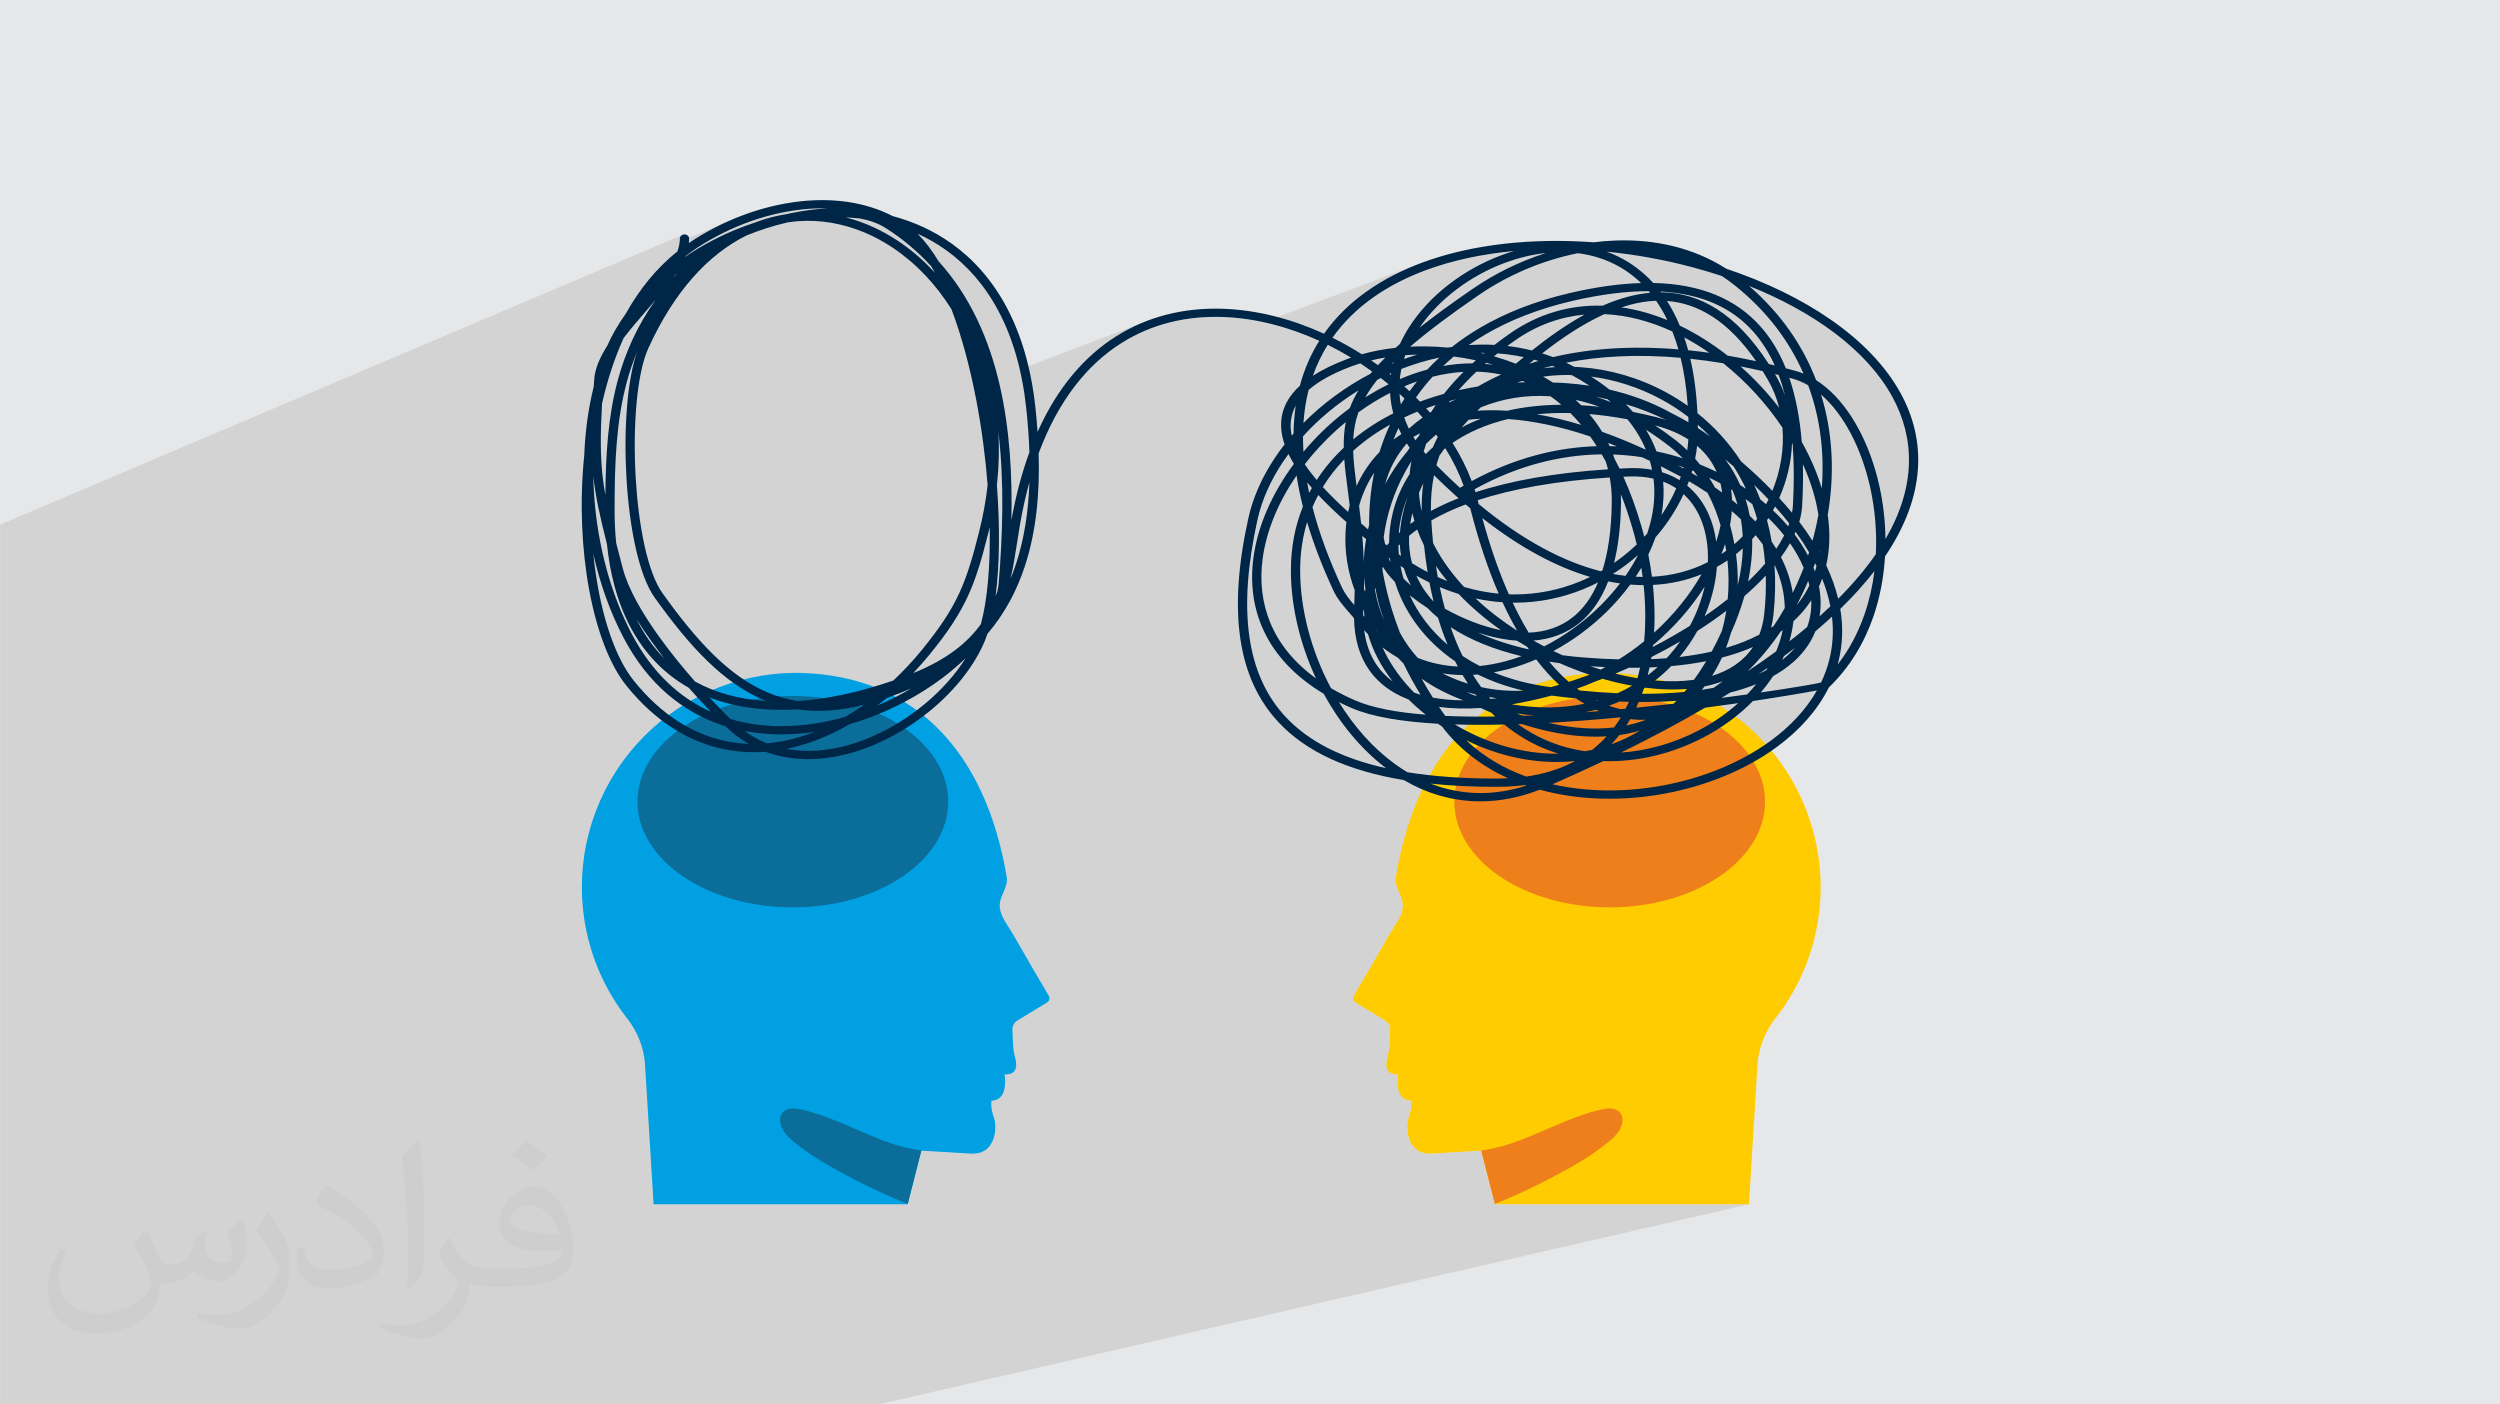
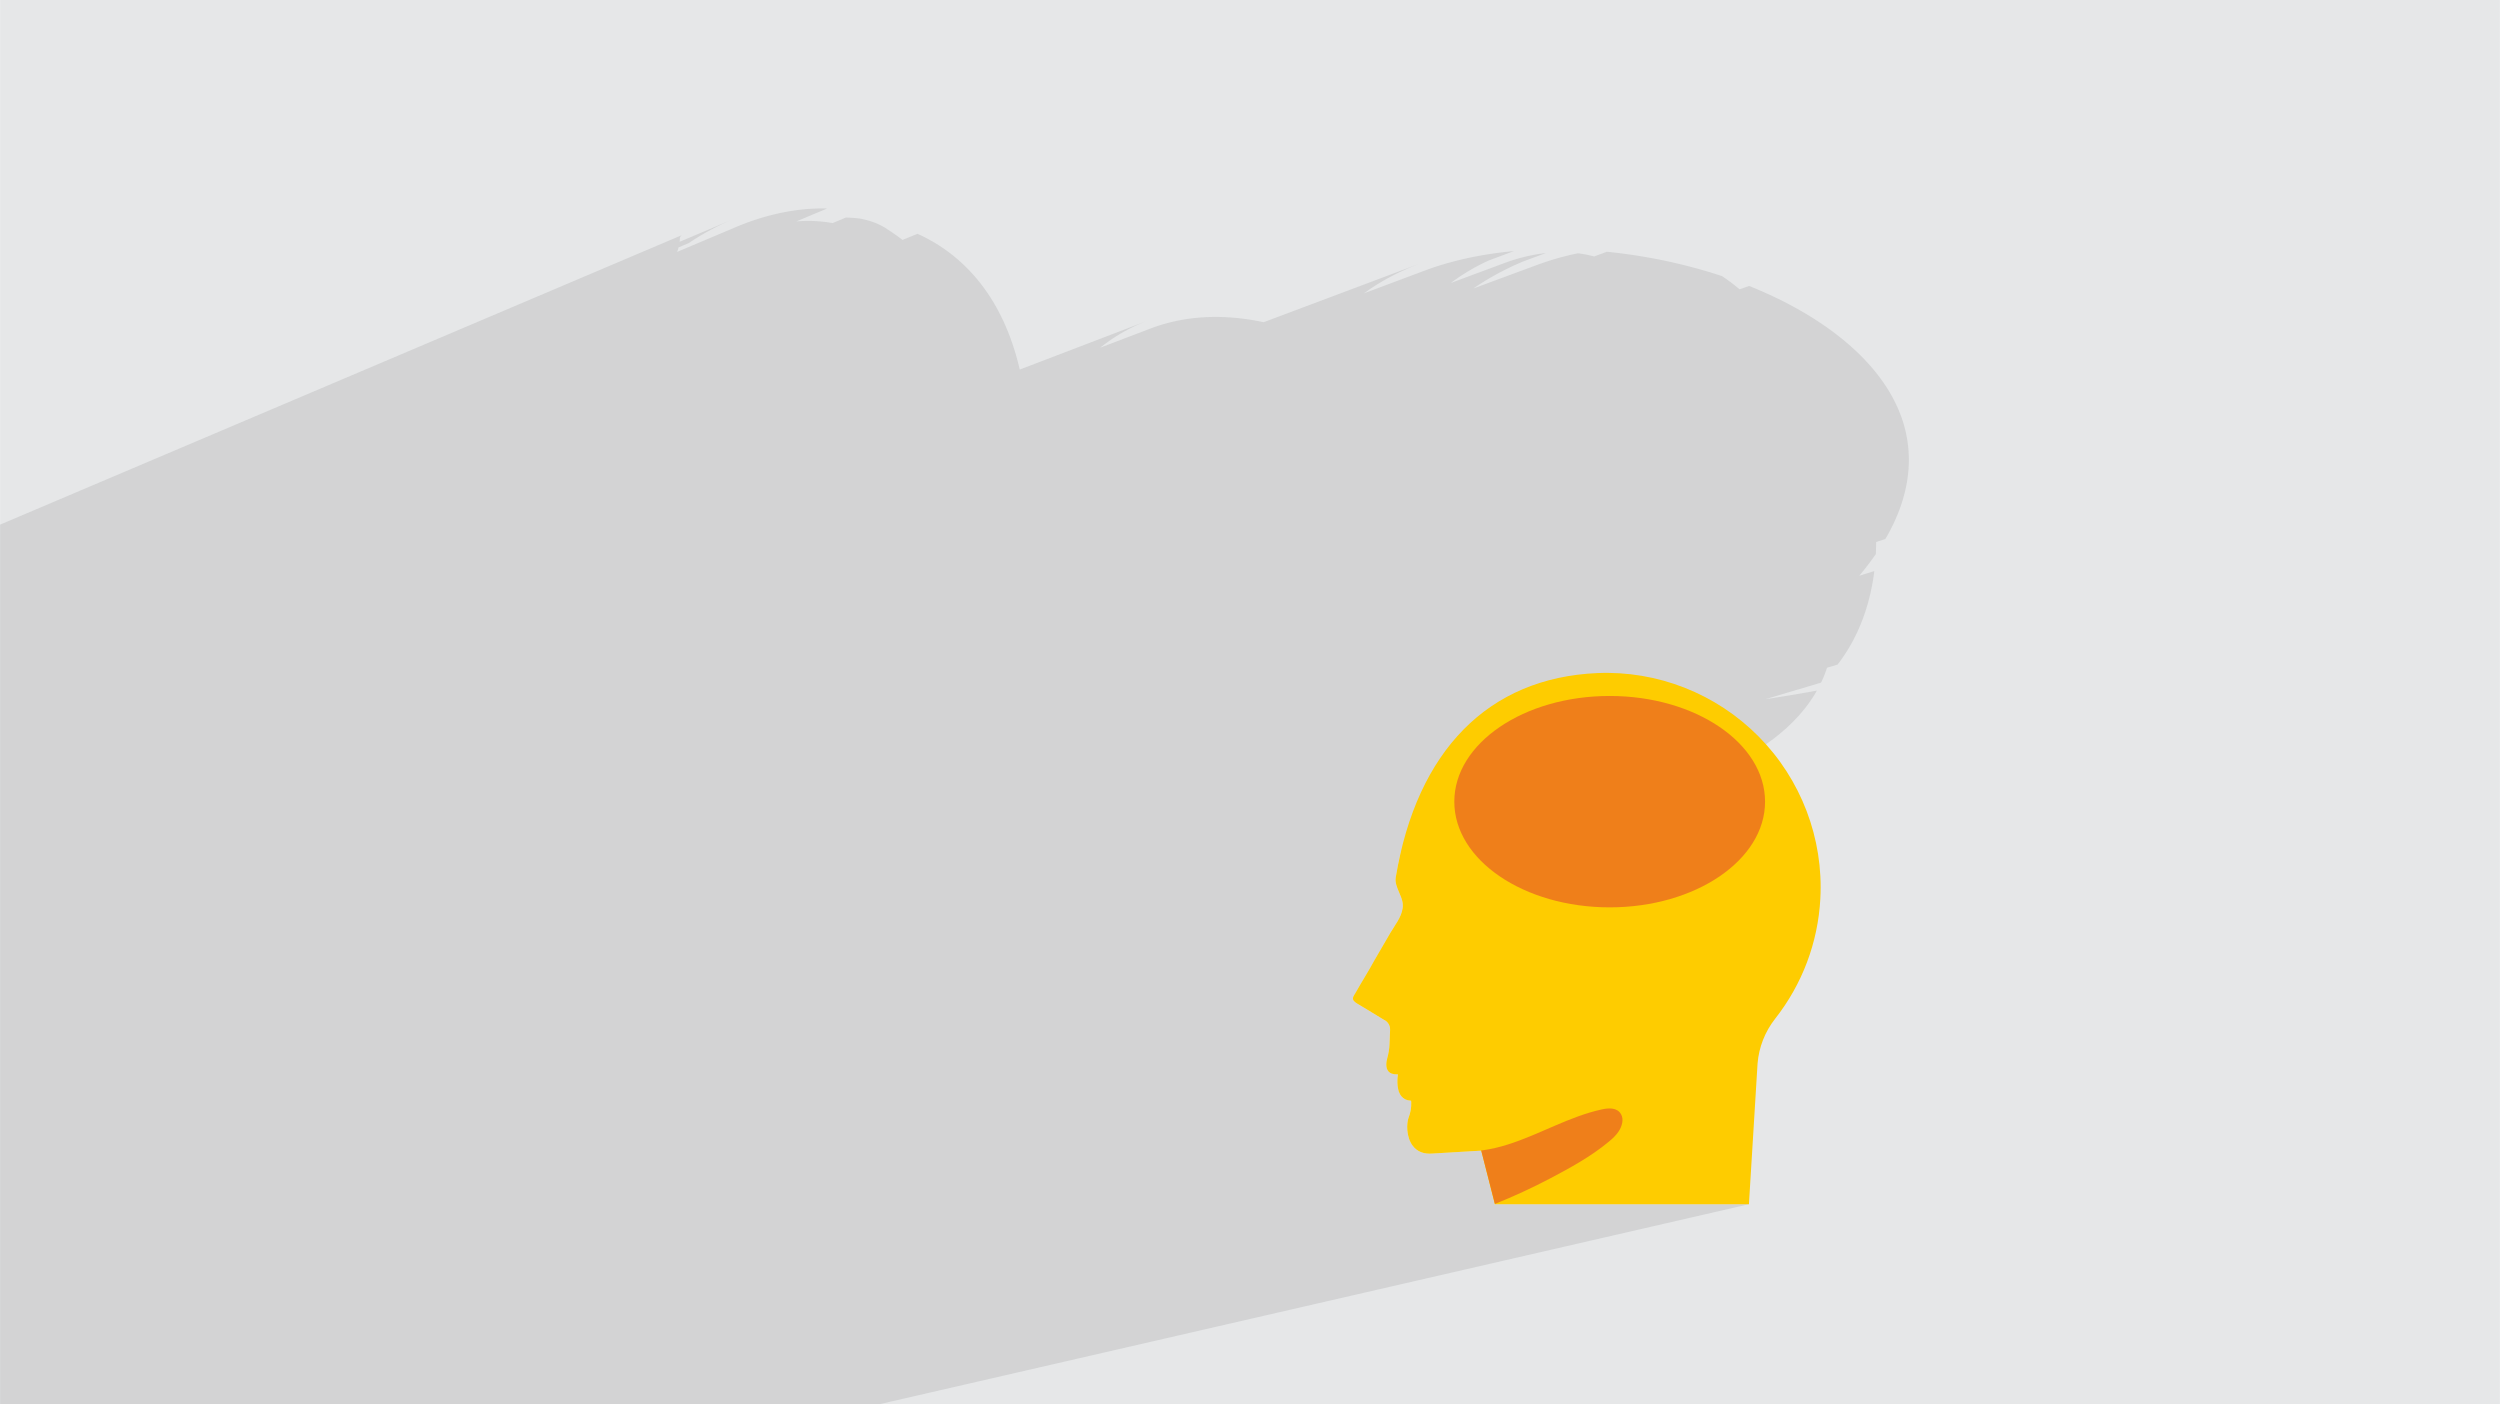
<svg xmlns="http://www.w3.org/2000/svg" xml:space="preserve" width="3.708in" height="2.083in" version="1.0" style="shape-rendering:geometricPrecision; text-rendering:geometricPrecision; image-rendering:optimizeQuality; fill-rule:evenodd; clip-rule:evenodd" viewBox="0 0 3708.33 2083.33">
  <defs>
    <style type="text/css">
   
    .fil7 {fill:#002647}
    .fil0 {fill:#E6E7E8}
    .fil3 {fill:#00A0E3;fill-rule:nonzero}
    .fil4 {fill:#0A6D9A;fill-rule:nonzero}
    .fil6 {fill:#EF7F1A;fill-rule:nonzero}
    .fil5 {fill:#FECC00;fill-rule:nonzero}
    .fil2 {fill:#373435;fill-opacity:0.031}
    .fil1 {fill:#2B2A29;fill-opacity:0.102}
   
  </style>
  </defs>
  <g id="Layer_x0020_1">
    <path class="fil0" d="M-0 0l3708.33 0 0 2083.33 -3708.33 0 0 -2083.33z" />
    <path class="fil1" d="M2594.49 424.22l-14.03 4.99 -2.39 -2 -4.44 -3.61 -2.38 -1.89 -2.41 -1.85 -2.41 -1.82 -2.43 -1.78 -2.45 -1.75 -2.46 -1.71 -2.47 -1.67 -2.49 -1.64 -2.73 -0.9 -2.74 -0.89 -2.74 -0.88 -2.76 -0.87 -2.76 -0.86 -2.76 -0.85 -2.78 -0.84 -2.78 -0.83 -2.78 -0.82 -2.78 -0.81 -2.8 -0.8 -2.8 -0.79 -2.8 -0.78 -2.8 -0.77 -2.81 -0.76 -2.81 -0.75 -3.85 -1.01 -3.85 -0.99 -3.87 -0.97 -3.87 -0.96 -3.89 -0.94 -3.89 -0.92 -3.9 -0.9 -3.91 -0.88 -3.92 -0.86 -3.93 -0.84 -3.93 -0.82 -3.93 -0.8 -3.94 -0.78 -3.94 -0.76 -3.94 -0.74 -3.94 -0.73 -3.96 -0.7 -3.96 -0.69 -3.96 -0.66 -3.96 -0.65 -3.98 -0.63 -3.98 -0.61 -3.98 -0.59 -3.98 -0.57 -3.98 -0.55 -3.98 -0.53 -3.98 -0.51 -3.98 -0.49 -3.98 -0.47 -4 -0.45 -3.98 -0.42 -4 -0.41 -18.91 6.95 -3.15 -0.82 -3.41 -0.81 -3.44 -0.75 -3.44 -0.68 -3.46 -0.61 -3.48 -0.55 -3.5 -0.48 -4.98 1.03 -4.97 1.09 -4.96 1.16 -4.94 1.22 -4.92 1.29 -4.9 1.35 -4.88 1.42 -4.86 1.47 -4.84 1.53 -4.82 1.6 -4.79 1.65 -4.77 1.71 -96.57 35.65 0.21 -0.15 6.01 -4.05 6.12 -3.94 6.23 -3.85 6.33 -3.76 6.43 -3.67 6.52 -3.57 6.61 -3.46 6.7 -3.35 6.78 -3.24 6.86 -3.13 6.93 -3.02 1.18 -0.49 34.46 -12.77 -3.76 0.43 -3.76 0.5 -3.74 0.56 -3.74 0.62 -3.74 0.68 -3.74 0.74 -3.74 0.8 -3.74 0.86 -3.72 0.92 -3.72 0.97 -3.7 1.03 -3.7 1.08 -3.69 1.14 -3.68 1.2 -3.66 1.25 -3.65 1.31 -81.31 30.19 1.55 -1.18 4.55 -3.31 4.63 -3.24 4.7 -3.15 4.76 -3.06 4.83 -2.98 4.88 -2.89 4.95 -2.8 5 -2.7 5.05 -2.61 5.1 -2.52 5.15 -2.41 1.17 -0.52 37.38 -13.92 -4.33 0.42 -4.33 0.44 -4.31 0.48 -4.3 0.5 -4.29 0.53 -4.27 0.56 -4.26 0.59 -4.24 0.63 -4.23 0.65 -4.2 0.68 -4.2 0.71 -4.18 0.74 -4.16 0.77 -4.14 0.8 -4.13 0.83 -4.11 0.86 -4.09 0.89 -4.07 0.92 -4.05 0.96 -4.03 0.99 -4.01 1.02 -3.98 1.05 -3.96 1.08 -3.94 1.11 -3.92 1.14 -3.9 1.17 -3.87 1.2 -3.85 1.24 -3.83 1.27 -3.8 1.3 -3.78 1.33 -3.74 1.36 -92.08 34.47 3.7 -2.69 4.66 -3.26 4.74 -3.17 4.82 -3.09 4.9 -3.02 4.96 -2.94 5.04 -2.87 5.11 -2.8 5.18 -2.72 5.25 -2.65 5.31 -2.58 5.38 -2.5 5.44 -2.43 5.5 -2.36 5.56 -2.28 5.62 -2.21 5.68 -2.14 -235.72 88.54 -1.88 -0.41 -4.53 -0.92 -4.54 -0.86 -4.54 -0.81 -4.55 -0.75 -4.55 -0.68 -4.55 -0.63 -4.55 -0.56 -4.55 -0.5 -4.54 -0.44 -4.55 -0.37 -4.54 -0.31 -4.54 -0.25 -4.53 -0.18 -4.95 -0.13 -4.94 -0.05 -4.94 0.04 -4.93 0.11 -4.92 0.2 -4.91 0.28 -4.9 0.36 -4.89 0.44 -4.87 0.53 -4.86 0.61 -4.85 0.7 -4.83 0.79 -4.81 0.88 -4.79 0.96 -4.78 1.05 -4.76 1.14 -4.74 1.23 -4.72 1.32 -4.69 1.41 -4.67 1.51 -4.64 1.6 -4.62 1.69 -75.6 28.8 1.92 -1.53 4.16 -3.19 4.2 -3.09 4.23 -3 4.27 -2.89 4.31 -2.8 4.56 -2.83 4.6 -2.72 4.63 -2.61 4.67 -2.52 4.7 -2.41 4.73 -2.3 4.77 -2.19 4.79 -2.09 4.83 -1.99 4.85 -1.89 -189.51 72.46 -0.63 -2.8 -2.34 -9.34 -2.52 -9.12 -2.69 -8.89 -2.85 -8.67 -3.02 -8.46 -3.17 -8.24 -3.33 -8.02 -3.48 -7.81 -3.63 -7.6 -3.78 -7.39 -3.93 -7.17 -4.07 -6.97 -4.2 -6.76 -4.33 -6.56 -4.47 -6.35 -4.59 -6.15 -4.72 -5.95 -4.84 -5.75 -4.96 -5.55 -5.07 -5.36 -5.18 -5.16 -5.29 -4.97 -5.4 -4.78 -5.5 -4.59 -5.6 -4.4 -5.69 -4.2 -5.07 -3.54 -5.14 -3.39 -5.21 -3.26 -5.27 -3.11 -5.34 -2.98 -5.4 -2.83 -5.45 -2.7 -5.51 -2.56 -22.24 9.1 -2.03 -1.56 -4.56 -3.39 -4.64 -3.33 -4.73 -3.28 -4.82 -3.2 -4.91 -3.15 -4.11 -2.43 -4.31 -2.22 -4.52 -2.02 -4.71 -1.82 -4.88 -1.64 -5.06 -1.44 -5.22 -1.27 -5.38 -1.08 -1.9 -0.2 -1.9 -0.18 -1.9 -0.17 -1.91 -0.16 -1.91 -0.14 -1.91 -0.13 -1.91 -0.12 -1.91 -0.11 -4.74 -0.22 -19.86 8.27 -1.91 -0.35 -6.3 -0.96 -6.32 -0.77 -6.34 -0.58 -6.35 -0.38 -6.36 -0.18 -6.37 0.01 -6.38 0.21 -6.38 0.42 -1.02 0.1 45.63 -19.12 -4.58 -0.09 -4.59 -0.02 -4.6 0.06 -4.61 0.15 -4.62 0.22 -4.63 0.3 -4.63 0.37 -4.64 0.45 -5.47 0.63 -5.47 0.72 -5.47 0.83 -5.47 0.92 -5.46 1.02 -5.45 1.11 -5.44 1.2 -5.43 1.3 -5.42 1.39 -5.4 1.47 -5.38 1.56 -5.36 1.65 -5.34 1.73 -5.31 1.81 -5.28 1.89 -5.25 1.98 -5.22 2.05 -5.18 2.13 -89.69 37.87 1.14 -0.94 0.84 -2.46 0.74 -2.44 0.31 -1.19 15.15 -6.41 4.55 -3.04 4.61 -2.98 4.68 -2.91 4.74 -2.85 4.79 -2.8 4.85 -2.73 4.9 -2.67 4.96 -2.6 5 -2.54 5.05 -2.47 5.1 -2.41 5.14 -2.33 5.18 -2.25 -77.11 32.67 0.01 -0.08 0.18 -2.34 0.06 -2.32 0.14 -1.23 0.4 -1.15 0.63 -1.04 0.84 -0.91 1.02 -0.75 1.17 -0.57 -1012.64 429.98 0 3.44 0 4.14 0 6.83 0 4.72 0 0.4 0 3.28 0 7.63 0 2.56 0 3.39 0 5.19 0 0.54 0 3.13 0 2.72 0 3.02 0 16.02 0 1.9 0 2.33 0 1.84 0 2.38 0 12.39 0 13.3 0 4.72 0 19.8 0 3.59 0 14.44 0 8.97 0 4.2 0 4.44 0 12.95 0 8.46 0 1.43 0 54.63 0 1.16 0 32.93 0 20.33 0 11.19 0 43.88 0 4.62 0 6.41 0 6.63 0 4.89 0 6.07 0 1.82 0 21.67 0 6.19 0 9.94 0 18.31 0 9.94 0 6.41 0 5.2 0 3.35 0 0.83 0 5.09 0 12.67 0 5.33 0 1.6 0 0.01 0 0.02 0 0.22 0 4.81 0 3.55 0 2.02 0 0.27 0 0.43 0 0.75 0 2.72 0 3.57 0 2.26 0 5.18 0 1.86 0 5.69 0 2.93 0 0.84 0 5.13 0 4.83 0 0.81 0 0.22 0 0.06 0 5.37 0 4.13 0 1.94 0 4.16 0 2.1 0 0.28 0 1.7 0 6.82 0 0.61 0 8.93 0 0.92 0 2.22 0 1.13 0 3.7 0 5.11 0 1.12 0 4.29 0 1.69 0 0.59 0 4.69 0 6.14 0 0.14 0 1.03 0 0.79 0 0.86 0 2.03 0 0.55 0 1.75 0 1.64 0 4.59 0 0.2 0 0.41 0 0.59 0 0.07 0 1.21 0 0.63 0 1.69 0 2.63 0 0.03 0 2.56 0 1.05 0 2.39 0 1.38 0 2.6 0 0.34 0 2.1 0 1.3 0 5.11 0 1.92 0 0.46 0 1.11 0 0.81 0 5.3 0 0.24 0 6.24 0 4.15 0 2.5 0 4.78 0 11.46 0 3.43 0 0.76 0 0.01 0 1.11 0 1.93 0 4.51 0 0.7 0 5.01 0 4.65 0 0.74 0 0.37 0 0.03 0 3.02 0 2.04 0 0.35 0 6.5 0 6.81 0 2.12 0 3.54 0 4.73 0 2.11 0 4.87 0 1.23 0 7.55 0 4.38 0 4.35 0 4.88 0 3.07 0 2.84 0 1.91 0 0.84 0 11.71 0 8.73 0 0.4 0 0.29 0 1.06 0 4.97 0 2.57 0 13.7 0 1.98 0 4.33 0 2.1 0 0.44 0 11.77 0 8.95 0 8.96 0 2.56 0 21.44 0 0.69 0 4.84 0 10.26 0 0.91 0 3.48 0 7.25 0 26.84 0 57.62 0 12.27 0 13.39 0 66.6 0 105.79 0 13.62 0 12.05 0 14.88 0 0.22 0 0.99 0 17.56 0 3.22 0 2.91 0 3.63 0 0.11 0 0.48 0 3.22 0 6.58 0 4.95 0 8.38 0 7.08 0 8.6 0 0.14 0 0.04 0 0.07 0 0.63 0 0.44 0 1.8 0 6.81 0 0.61 0.24 0 34.64 0 9.13 0 1.31 0 57.41 0 62.69 0 26.63 0 0.68 0 2.65 0 8.71 0 95.44 0 33.02 0 0.63 0 1.98 0 77.48 0 145.32 0 64.65 0 23.06 0 15.85 0 5.26 0 1.48 0 1.47 0 0.61 0 0.07 0 0.02 0 0.02 0 0.04 0 0.02 0 1.12 0 30.81 0 0.89 0 267.95 0 332.07 0 1290.9 -296.88 -376.97 0 -17.78 -70.28 -0.06 -0.24 -2.13 -8.33 -0.08 -0.3 0 0 0 -0.01 -0.01 0 0 0 -0.13 0.01 -0.01 -0.17 -0.09 -0.06 -0.11 -0.04 -0.13 -0.02 -0.15 -0.01 -0.17 0 -0.19 0 -0.22 0.01 -0.25 0.01 -2.26 0.13 -0.77 0.04 -0.84 0.05 -0.91 0.05 -0.98 0.06 -1.05 0.06 -1.11 0.07 -1.17 0.07 -1.22 0.07 -2.59 0.15 -2.78 0.17 -2.93 0.17 -3.06 0.18 -3.17 0.18 -3.24 0.19 -3.3 0.19 -3.33 0.2 -6.63 0.39 -6.42 0.38 -6 0.36 -5.38 0.32 -4.55 0.27 -3.5 0.21 -2.25 0.13 -0.8 0.05 -4.8 0.22 -4.5 -0.25 -4.2 -0.72 -3.9 -1.19 -3.59 -1.66 -3.28 -2.13 -2.98 -2.6 -2.65 -3.06 -3.35 -5.38 -2.38 -5.8 -1.53 -6 -0.8 -5.95 -0.18 -5.67 0.32 -5.15 0.71 -4.39 0.99 -3.39 1.65 -4.94 1.13 -4.58 0.71 -4.13 0.37 -3.61 0.12 -2.98 -0.03 -2.28 -0.09 -1.5 -0.07 -0.63 -0.08 -0.59 -0.61 -0.04 -2.17 -0.2 -2.04 -0.39 -1.93 -0.56 -1.8 -0.74 -1.67 -0.92 -1.55 -1.1 -1.42 -1.28 -1.29 -1.45 -2.69 -4.46 -1.74 -5 -0.97 -5.2 -0.38 -5.05 0.02 -4.55 0.25 -3.7 0.29 -2.5 0.15 -0.96 0.15 -0.88 -0.89 0.02 -2.32 -0.04 -2.15 -0.2 -1.97 -0.37 -1.8 -0.53 -1.62 -0.7 -1.44 -0.86 -1.26 -1.03 -1.08 -1.2 -1.29 -2.11 -0.85 -2.35 -0.47 -2.52 -0.15 -2.62 0.13 -2.67 0.34 -2.65 0.51 -2.56 0.61 -2.41 0.64 -2.46 0.57 -2.46 0.5 -2.46 0.43 -2.45 0.36 -2.45 0.28 -2.44 0.21 -2.43 0.13 -2.43 0.89 -21.83 -0.09 -2.35 -0.44 -2.28 -0.77 -2.17 -1.07 -2.03 -1.36 -1.85 -1.62 -1.64 -1.86 -1.39 -2.08 -1.1 -1.26 -0.77 -1.25 -0.77 -1.26 -0.76 -1.25 -0.77 -1.25 -0.76 -1.26 -0.77 -1.25 -0.76 -1.26 -0.77 -2.36 -1.44 -2.35 -1.44 -2.36 -1.43 -2.36 -1.44 -2.36 -1.43 -2.36 -1.43 -2.36 -1.44 -2.36 -1.43 -1.17 -0.71 -1.18 -0.7 -1.18 -0.69 -1.18 -0.69 -1.18 -0.69 -1.18 -0.7 -1.17 -0.72 -1.16 -0.73 -1.08 -0.67 -1.13 -0.7 -1.14 -0.75 -1.09 -0.82 -0.99 -0.9 -0.85 -1.01 -0.65 -1.12 -0.4 -1.25 -0.07 -0.47 -0.03 -0.48 0.02 -0.48 0.05 -0.47 0.09 -0.47 0.11 -0.46 0.15 -0.46 0.17 -0.45 0.28 -0.63 0.31 -0.61 0.34 -0.6 0.36 -0.59 0.37 -0.58 0.37 -0.58 0.37 -0.59 0.35 -0.59 1.77 -3.15 1.79 -3.13 1.81 -3.13 1.82 -3.11 1.84 -3.11 1.84 -3.11 1.85 -3.09 1.85 -3.09 1.84 -3.11 1.84 -3.11 1.83 -3.11 1.81 -3.11 1.8 -3.13 1.78 -3.13 1.75 -3.15 1.73 -3.17 1.3 -2.24 1.3 -2.24 1.3 -2.24 1.3 -2.24 1.3 -2.24 1.3 -2.24 1.3 -2.24 1.3 -2.24 1.6 -2.76 1.6 -2.76 1.6 -2.76 1.6 -2.76 1.6 -2.76 1.6 -2.76 1.6 -2.76 1.6 -2.74 0.59 -1.02 0.61 -1.02 0.63 -1.02 0.65 -1.03 0.66 -1.04 0.67 -1.05 0.68 -1.06 0.69 -1.07 2.8 -4.35 2.73 -4.49 2.54 -4.62 2.19 -4.75 1.69 -4.88 1.05 -5.01 0.26 -5.13 -0.68 -5.25 -0.39 -1.58 -0.47 -1.59 -0.53 -1.6 -0.58 -1.6 -0.63 -1.6 -0.65 -1.6 -0.67 -1.59 -0.68 -1.58 -1.19 -2.8 -1.14 -2.81 -1.04 -2.83 -0.89 -2.83 -0.68 -2.84 -0.42 -2.84 -0.1 -2.83 0.27 -2.82 0.78 -4.59 0.81 -4.57 0.84 -4.53 0.87 -4.5 0.9 -4.47 0.93 -4.43 0.96 -4.4 0.99 -4.37 0.85 -3.61 541.17 -158.16 0.92 -0.64 0.92 -0.64 0.92 -0.64 0.91 -0.64 0.91 -0.65 0.9 -0.65 0.9 -0.66 0.9 -0.66 5.32 -3.98 5.2 -4.09 5.07 -4.18 4.94 -4.27 4.81 -4.36 4.67 -4.44 4.53 -4.54 4.39 -4.63 4.25 -4.71 4.09 -4.8 3.94 -4.88 3.79 -4.96 3.61 -5.05 3.46 -5.13 3.28 -5.21 3.11 -5.29 -3.69 0.69 -4.03 0.74 -4.36 0.79 -4.68 0.83 -4.99 0.87 -5.29 0.91 -5.58 0.95 -5.88 0.98 -6.15 1.01 -6.43 1.05 -6.68 1.07 -6.94 1.1 -7.19 1.12 -4.33 0.67 82.37 -24.59 1.95 -4.22 1.84 -4.26 1.73 -4.3 1.62 -4.35 1.51 -4.39 0.17 -0.55 15.65 -4.7 3.24 -4.28 3.13 -4.33 3.04 -4.4 2.93 -4.46 2.83 -4.51 2.73 -4.57 2.63 -4.62 2.54 -4.66 2.43 -4.72 2.34 -4.76 2.24 -4.81 2.15 -4.85 2.06 -4.89 1.96 -4.92 1.87 -4.96 1.77 -5 1.31 -3.89 1.26 -3.91 1.2 -3.93 1.15 -3.94 1.09 -3.96 1.04 -3.98 0.99 -3.98 0.94 -4 0.88 -4.02 0.83 -4.02 0.78 -4.04 0.73 -4.04 0.68 -4.06 0.63 -4.07 0.58 -4.07 0.53 -4.07 -22.34 6.96 2.89 -3.46 3.35 -4.13 3.26 -4.12 3.19 -4.11 3.09 -4.09 3 -4.07 2.93 -4.07 2.83 -4.06 0.26 -6.27 0.15 -6.27 0.04 -5.45 13.72 -4.33 4.15 -7.33 3.87 -7.29 3.59 -7.24 3.33 -7.2 3.06 -7.16 2.78 -7.12 2.54 -7.07 2.26 -7.03 2.01 -6.98 1.76 -6.94 1.51 -6.89 1.27 -6.84 1.02 -6.79 0.78 -6.75 0.54 -6.69 0.31 -6.65 0.07 -6.59 -0.15 -6.54 -0.38 -6.49 -0.6 -6.44 -0.82 -6.39 -1.03 -6.34 -1.25 -6.28 -1.46 -6.23 -1.67 -6.17 -1.88 -6.11 -2.08 -6.06 -2.27 -6 -2.47 -5.94 -2.67 -5.88 -2.85 -5.82 -3.04 -5.77 -3.7 -6.5 -3.94 -6.42 -4.17 -6.34 -4.39 -6.26 -4.61 -6.18 -4.83 -6.1 -5.04 -6.02 -5.25 -5.93 -5.45 -5.85 -5.65 -5.77 -5.84 -5.67 -6.03 -5.59 -6.22 -5.5 -6.4 -5.41 -6.57 -5.32 -6.74 -5.23 -6.91 -5.14 -7.07 -5.04 -7.24 -4.95 -7.39 -4.85 -7.54 -4.76 -7.68 -4.66 -7.82 -4.56 -7.96 -4.46 -8.1 -4.37 -8.22 -4.26 -8.35 -4.16 -8.47 -4.06 -8.58 -3.96 -8.69 -3.85 -8.8 -3.74 -8.9 -3.63 -0.02 0.09zm-2571.64 1360.8l0 0 -22.85 6.89 22.85 -6.89z" />
-     <path class="fil2" d="M216.29 1824.69c7.08,10.72 11.67,21.04 16.15,32.5 3.33,6.67 5.1,18.96 20.73,18.96 4.58,0 11.15,-1.35 16.98,-4.58 6.56,-3.44 11.56,-8.65 14.17,-16.56l6.25 -21.04 15.21 -7.5 1.04 1.04c-2.08,7.92 -2.59,15.52 -2.59,21.46 0,17.6 15.21,24.27 27.29,24.27 7.08,0 13.44,-3.44 13.44,-9.91 0,-8.33 -3.54,-22.5 -8.13,-35.21 7.08,-7.08 14.17,-14.17 22.3,-19.9l1.25 0.63c3.54,15 5.52,29.8 5.52,39.69 0,9.69 -4.28,20.42 -7.81,27.4 -7.29,13.75 -20.21,24.69 -35.83,24.69 -11.87,0 -25.1,-5.94 -34.17,-16.98l-0.52 0c-8.54,10.63 -21.77,20.21 -42.93,20.21l-6.56 0c-1.04,13.96 -4.06,23.85 -8.65,32.71 -12.6,24.58 -50,41.98 -85.21,41.98 -48.96,0 -73.54,-28.23 -73.54,-65.83 0,-23.22 7.6,-44.79 19.27,-60.1l9.57 3.96c-7.29,13.96 -12.19,27.08 -12.19,40 0,35.21 28.65,51.98 61.67,51.98 30.63,0 68.54,-19.48 75.43,-42.08 -2.59,-24.69 -11.87,-36.24 -26.04,-58.75 4.28,-7.5 9.8,-15 16.67,-23.02l1.25 0 0 0 0 0 -0.01 -0.04 -0 0.02zm564.68 -132.5c10.31,6.46 20.42,14.06 30.31,22.81 -5.52,7.81 -12.4,14.9 -20.94,21.15 -9.91,-8.02 -19.79,-14.9 -29.91,-22.19 6.87,-7.71 13.65,-15.1 20.52,-21.77l0 0 0 0 0 0 0 0 0 0 0.01 0 0 -0zm5.31 96.26c-16.67,0 -30.31,10.94 -30.31,19.06 0,17.41 33.33,22.81 73.23,22.59 -5,-20.42 -22.5,-41.67 -42.93,-41.67l0 0.01 0.01 0.01zm-37.41 93.13c21.67,0 40.63,-0.63 55.1,-4.28 16.15,-4.06 29.8,-12.19 29.8,-17.81 0,-1.46 0,-3.22 -0.52,-4.69 -9.06,0.83 -19.48,0.83 -28.54,0.83 -29.37,0 -51.87,-6.67 -60.73,-23.13 -2.19,-4.58 -3.74,-9.69 -3.74,-15.52 0,-15.94 6.87,-31.46 18.96,-42.19 10.09,-8.85 21.25,-14.37 32.6,-14.37 20.52,0 36.87,16.46 48.33,42.41 6.25,14.17 10.52,30.52 10.52,51.15 0,13.75 -3.74,25.31 -12.29,33.85 -15.94,15.43 -45.31,21.25 -90.31,21.25l-20.42 0 0 0 -5.31 0c-11.15,0 -19.17,-1.98 -25.52,-6.87l-1.04 0c0.31,2.59 0.52,5.1 0.52,7.5 0,10.09 -3.33,23.02 -10.09,33.33 -20,29.69 -41.67,42.59 -60.42,42.59 -18.96,0 -42.19,-7.29 -63.13,-16.78l3.74 -7.29c6.77,2.81 16.15,4.69 29.06,4.69 33.85,0 78.33,-32.5 83.85,-64.27 -1.25,-2.59 -3.54,-6.04 -6.77,-9.69 -9.91,-11.77 -16.15,-21.56 -21.98,-31.87 5,-9.91 9.57,-17.81 13.85,-25l1.77 -0.21c14.48,29.48 27.6,46.35 56.87,46.35l4.58 0 0 0 21.25 0 0 0 0 0 0 0 0 0 0 0 0.04 0 -0.01 0zm-146.67 31.15c2.5,-13.54 2.7,-28.74 2.7,-42.93l0 -21.04c0,-39.27 -5,-96.35 -9.06,-133.54 7.08,-7.6 16.98,-16.56 24.79,-22.59l2.3 0.63c5.31,46.77 6.56,100.94 6.56,151.04 0,13.13 -0.52,25.94 -1.77,35.31 -0.73,11.87 -7.6,20.83 -22.3,34.58l-3.22 -1.46 0.01 0zm-150.94 -61.98c0.73,18.44 9.8,32.92 41.46,32.92 19.69,0 36.35,-5.1 54.79,-13.85 3.33,-1.46 5.1,-3.44 5.1,-5.1 0,-11.56 -8.85,-26.87 -23.74,-40.83 -14.48,-13.13 -33.65,-24.69 -51.56,-32.4 -6.15,-2.59 -8.13,-5.31 -8.13,-7.92 0,-5.31 7.08,-16.46 12.92,-24.48l1.98 -0.21c20.52,10.72 43.44,26.67 60.42,44.37 15.43,16.35 25,32.92 25,50.94 0,13.33 -4.06,25.83 -10.63,37.5 -22.5,11.35 -46.46,20 -70.2,20 -28.85,0 -48.54,-13.54 -48.54,-45.31 0,-3.44 0,-8.74 1.25,-15.63l9.91 0 0 0 0 0 0 0 0 0 0 0 -0.01 0 -0.01 0zm-52.19 -52.4l17.92 28.96c6.56,10.72 12.71,22.41 12.71,40.83l0 23.54c0,19.06 -12.19,39.48 -31.87,59.69 -15.43,13.65 -29.06,19.48 -41.67,19.48 -18.75,0 -40.21,-5.83 -65,-16.46l2.81 -7.29c7.81,2.08 16.87,3.85 28.02,3.85 35.63,-0.21 72.08,-26.25 88.74,-58.02 1.98,-3.65 2.7,-7.08 2.7,-9.48 0,-3.65 -1.98,-7.71 -3.54,-11.35 -9.06,-17.07 -19.17,-32.71 -30.31,-47.19 5.83,-9.17 11.67,-18.02 18.02,-26.77l1.46 0.21 0 0 0 0 0 0 0 0 0 0 -0.01 0 0.02 0.01z" />
    <g id="_1859214967088">
-       <path class="fil3" d="M863.5 1333.15c3.57,65.14 26.75,126.69 67.03,178.04 15.09,19.23 24.11,42.2 26.1,66.45l12.81 208.81 376.97 0 17.78 -70.28 2.19 -8.65c0.03,-0.09 0.06,-0.16 0.09,-0.22 -0.01,-0.01 0,-0.01 0.01,-0.02 0.04,-0.07 0.08,-0.13 0.14,-0.16 0.22,-0.17 0.6,-0.15 1.31,-0.11l2.26 0.13c1.94,0.11 4.72,0.27 8.05,0.46 6.66,0.4 15.54,0.92 24.43,1.44 17.77,1.05 35.52,2.11 35.52,2.11 13.19,1.24 23.24,-2.59 29.91,-11.39 10.31,-13.57 9.1,-34.2 6.21,-41.72 -5.2,-13.55 -3.85,-24.19 -3.8,-24.64l0.08 -0.6 0.61 -0.03c5.94,-0.3 10.61,-2.54 13.89,-6.66 8.62,-10.83 5.12,-31.22 5.09,-31.42l-0.16 -0.88 0.89 0.01c6.42,0.13 11.03,-1.53 13.66,-4.94 4.07,-5.27 2.89,-13.73 1.17,-19.9 -1.82,-6.56 -2.89,-13.15 -3.13,-19.59l-0.88 -21.82c-0.25,-6.35 3.48,-12.32 9.3,-14.86 3.35,-2.04 6.71,-4.09 10.07,-6.13 6.3,-3.83 12.6,-7.67 18.9,-11.51 3.11,-1.9 6.34,-3.66 9.41,-5.64 2.76,-1.76 6.63,-3.7 7.33,-7.25 0.26,-1.25 0,-2.56 -0.48,-3.74 -0.7,-1.71 -1.86,-3.17 -2.76,-4.77 -9.37,-16.78 -19.83,-33 -28.97,-49.91 -3.48,-5.98 -6.95,-11.96 -10.43,-17.94 -4.27,-7.35 -8.53,-14.7 -12.8,-22.03 -1.57,-2.71 -3.33,-5.43 -5.2,-8.31 -7.38,-11.4 -15.74,-24.33 -12.57,-38.46 0.94,-4.2 2.8,-8.57 4.61,-12.78 3.17,-7.43 6.45,-15.11 5.2,-22.63 -31.43,-188.37 -137.53,-296.02 -298.78,-303.14 -89.19,-3.94 -176.5,30.35 -239.55,94.08 -63.07,63.72 -96.43,151.43 -91.54,240.59l0.03 -0.02z" />
-       <path class="fil4" d="M945.51 1189.21c0,86.59 103.2,156.8 230.49,156.8 127.3,0 230.49,-70.2 230.49,-156.8 0,-86.59 -103.2,-156.79 -230.49,-156.79 -127.3,0 -230.49,70.2 -230.49,156.79z" />
-       <path class="fil4" d="M1366.65 1706.66l-0.02 0.63c-0.05,0 -0.09,-0.01 -0.14,-0.01l-0.09 0.33 -20.08 78.34c-27.89,-11.11 -55,-23.68 -81.56,-37.6 -30.2,-15.93 -60.57,-32.46 -87.01,-54.38 -5.67,-4.7 -11.11,-9.59 -15.17,-15.78 -4.56,-7.01 -8.06,-17.76 -3.26,-25.62 5.69,-9.63 17.7,-9.04 27.33,-7.04 49.1,10.44 93,37.37 140.51,52.28 11.9,3.78 24.05,6.72 36.61,8.49 0.95,0.14 1.91,0.26 2.87,0.36l0.01 0z" />
      <path class="fil5" d="M2700.23 1333.15c-3.57,65.14 -26.75,126.69 -67.03,178.04 -15.09,19.23 -24.11,42.2 -26.1,66.45l-12.81 208.81 -376.97 0 -17.79 -70.28 -2.19 -8.65c-0.03,-0.09 -0.06,-0.16 -0.09,-0.22 0,-0.01 0,-0.01 -0.01,-0.02 -0.03,-0.07 -0.08,-0.13 -0.14,-0.16 -0.22,-0.17 -0.6,-0.15 -1.31,-0.11l-2.26 0.13c-1.94,0.11 -4.72,0.27 -8.05,0.46 -6.66,0.4 -15.56,0.92 -24.43,1.44 -17.77,1.05 -35.52,2.11 -35.52,2.11 -13.19,1.24 -23.24,-2.59 -29.91,-11.39 -10.31,-13.57 -9.1,-34.2 -6.21,-41.72 5.19,-13.55 3.85,-24.19 3.8,-24.64l-0.08 -0.6 -0.61 -0.03c-5.94,-0.3 -10.61,-2.54 -13.89,-6.66 -8.63,-10.83 -5.13,-31.22 -5.1,-31.42l0.16 -0.88 -0.89 0.01c-6.42,0.13 -11.03,-1.53 -13.66,-4.94 -4.09,-5.27 -2.89,-13.73 -1.18,-19.9 1.82,-6.56 2.89,-13.15 3.13,-19.59l0.89 -21.82c0.25,-6.35 -3.48,-12.32 -9.3,-14.86 -3.35,-2.04 -6.71,-4.09 -10.07,-6.13 -6.3,-3.83 -12.6,-7.67 -18.9,-11.51 -3.11,-1.9 -6.34,-3.66 -9.41,-5.64 -2.76,-1.76 -6.63,-3.7 -7.33,-7.25 -0.26,-1.25 0,-2.56 0.48,-3.74 0.69,-1.71 1.85,-3.17 2.76,-4.77 9.37,-16.78 19.83,-33 28.97,-49.91 3.48,-5.98 6.95,-11.96 10.43,-17.94 4.26,-7.35 8.53,-14.7 12.8,-22.03 1.57,-2.71 3.33,-5.43 5.2,-8.31 7.38,-11.4 15.74,-24.33 12.56,-38.46 -0.94,-4.2 -2.8,-8.57 -4.61,-12.78 -3.17,-7.43 -6.46,-15.11 -5.2,-22.63 31.43,-188.37 137.53,-296.02 298.78,-303.14 89.19,-3.94 176.5,30.35 239.55,94.08 63.07,63.72 96.43,151.43 91.54,240.59l0.01 -0.02z" />
      <path class="fil6" d="M2618.22 1189.21c0,86.59 -103.2,156.8 -230.49,156.8 -127.29,0 -230.49,-70.2 -230.49,-156.8 0,-86.59 103.2,-156.79 230.49,-156.79 127.3,0 230.49,70.2 230.49,156.79z" />
      <path class="fil6" d="M2197.1 1706.66l0.02 0.63c0.05,0 0.09,-0.01 0.14,-0.01l0.09 0.33 20.08 78.34c27.89,-11.11 55,-23.68 81.56,-37.6 30.2,-15.93 60.57,-32.46 87.02,-54.38 5.66,-4.7 11.11,-9.59 15.17,-15.78 4.56,-7.01 8.06,-17.76 3.24,-25.62 -5.69,-9.63 -17.7,-9.04 -27.33,-7.04 -49.1,10.44 -93,37.37 -140.51,52.28 -11.9,3.78 -24.05,6.72 -36.61,8.49 -0.95,0.14 -1.91,0.26 -2.87,0.36l-0.01 0z" />
-       <path class="fil7" d="M1075.8 1077.24c-1.88,-0.58 -3.74,-1.18 -5.6,-1.8 -57.4,-19.39 -108.98,-60.07 -145.48,-129.7 -19.79,-37.75 -34.82,-79.94 -44.68,-124.03 8.11,81 29.87,150.76 60.38,188.54 20.38,25.2 42.13,44.85 64.74,59.46 33.62,21.75 69.24,32.34 105.19,33.72 -11.66,-6.68 -22.8,-14.97 -33.29,-24.98l-1.26 -1.2 0 -0.01zm132.08 8.56c-34.67,5.05 -69.8,5.05 -103.66,-1.45 10.66,7.71 21.87,13.77 33.44,18.36 23.56,-2.07 47.12,-7.88 70.22,-16.91l0 0zm93.46 -39.21c17.57,-7.42 34.48,-15.97 50.44,-25.38 -12.63,5.48 -24.84,10.28 -36.67,14.37 -4.55,3.78 -9.12,7.44 -13.77,11.02l0 0 0 -0.01zm130.95 -70.15c-14.09,13.68 -30.09,26.74 -47.57,38.78 -36.54,25.19 -79.55,46.12 -124.89,59.27 -30.13,17.5 -61.65,30.05 -93.53,36.46 30.97,5.83 63.78,2.78 95.72,-6.72 39.5,-11.76 77.75,-33.31 109.91,-60.09 24.34,-20.26 45.16,-43.5 60.36,-67.69l0 0zm-119.19 -638.5c-10.67,-6.72 -23.65,-11.27 -38.18,-13.92 -5.07,-0.54 -10.17,-0.94 -15.28,-1.21l-4.73 -0.22c6.91,1.78 13.76,3.87 20.53,6.29 39.37,14.01 76.3,38.59 107.7,71.83l3.61 3.85c-1.76,-3.22 -3.54,-6.35 -5.37,-9.39 -19.29,-21.32 -41.88,-40.59 -68.28,-57.22l0 0 0 -0.01zm-147.27 -20.08c2.7,-0.61 5.4,-1.21 8.12,-1.76 17.85,-3.69 35.74,-6.08 52.99,-6.87 -12.18,-0.36 -24.51,0.15 -36.87,1.45 -58.31,6.13 -117.3,29.65 -164.28,62.56 -3.13,2.21 -6.21,4.5 -9.24,6.84l-0.34 0.84c25.42,-17.26 53.18,-31.78 82.26,-43.11 7.11,-2.76 14.29,-5.34 21.52,-7.71 10.64,-4.09 21.37,-7.32 32.15,-9.69 4.55,-1 9.12,-1.85 13.7,-2.56l0 0 -0.01 0zm-166.96 93.4c1.55,-1.79 3.13,-3.59 4.75,-5.38l-2.3 1.84 -2.43 3.54 0 0 -0.01 0zm-100.97 323.28c0.56,-61.24 4.02,-117.42 18.6,-171.13 11.05,-40.65 28.46,-79.76 55.78,-118.39 -4.48,5.29 -9.06,10.59 -13.66,15.91 -11.74,13.59 -23.55,27.26 -33.75,40.74 -13.7,30.33 -24.24,63.11 -31.93,97.01 -2.44,45.27 -2.57,76.02 0.69,106.25 1.05,9.72 2.46,19.44 4.27,29.59l0 0 0 0.01zm46.26 183.93c11.17,22.6 25.03,42.04 41.28,58.37 -6.68,-8.53 -13.25,-17.24 -19.58,-26.04 -7.68,-10.7 -15,-21.53 -21.71,-32.33l0 0 0.01 0zm86.76 92.56c30.53,16.83 66.2,26.5 106.09,29.04 -1.64,-0.63 -3.26,-1.3 -4.88,-1.99 -59.61,-25.36 -109.06,-78.74 -161.11,-151.63 -23.44,-32.84 -37.46,-103.7 -41.78,-176.51 -4.31,-72.62 0.97,-147.66 16.1,-189.02 -6.24,14.94 -11.35,30.02 -15.5,45.36 -15.93,58.62 -18.26,120.89 -18.26,189.94 0,17.2 0.79,33.61 2.34,49.24 2.93,11.48 6.16,23.88 9.74,37.5 8.06,30.81 28.98,66.72 53.79,101.28 16.94,23.59 35.7,46.52 53.48,66.78l0 0 -0.01 0zm-9.34 9.2l-0.17 -0.1c-38.75,-21.97 -69.61,-54.87 -90.81,-98.76 -15.5,-32.12 -25.86,-70.15 -30.31,-114.06 -10.57,-41.6 -17,-70.94 -20.26,-100.71 0.19,10.3 0.66,20.57 1.41,30.87 5.29,72.17 24.39,143.4 55.69,203.11 30.37,57.91 71.4,94.73 117.35,115.37 -9.98,-10.35 -21.23,-22.45 -32.91,-35.7l0 0 0 -0.01zm161.89 19.72c43.65,-2.82 91.2,-13 141.69,-30.5 15.13,-14.19 29.54,-29.7 43.02,-46.27 26.1,-32.03 42.41,-56.81 54.49,-82.81 12.13,-26.11 20.15,-53.77 29.63,-91.36 5.99,-23.72 10.17,-46.89 12.68,-69.46 -3.24,-41.41 -8.87,-84.36 -16.85,-125.98 -9.26,-48.28 -21.58,-94.7 -36.85,-134.89 -11.53,-18.42 -24.49,-35.19 -38.62,-50.13 -29.94,-31.65 -65.03,-55.04 -102.35,-68.32 -32.5,-11.58 -66.74,-15.47 -100.75,-10.54l-3 0.64c-20.46,4.81 -40.67,11.33 -59.45,19.06 -55.21,27.37 -106.75,81.51 -145.77,167.98 -16.91,37.48 -22.91,115.81 -18.41,191.94 4.2,70.97 17.54,139.55 39.69,170.57 50.76,71.07 98.61,122.98 155.43,147.11 14.42,6.16 29.5,10.5 45.42,12.94l0 0 0.01 0.02zm-0.86 12.34c-8.05,0.48 -15.96,0.73 -23.74,0.73 -39.05,0 -74.81,-6.11 -106.55,-18.33 11.86,12.74 22.61,23.65 31.2,31.99 47.3,14.01 98.43,13.22 147.77,2.36 7.58,-1.65 15.11,-3.57 22.59,-5.69 4.01,-2.36 7.98,-4.8 11.93,-7.33 5.1,-3.28 10.15,-6.68 15.14,-10.24 -36.17,8.98 -68.56,10.88 -98.34,6.52l0 0 0 -0.02zm294.13 -167.76c1.04,-2.78 2.03,-5.57 2.95,-8.38 0.85,-4.05 1.44,-8.08 1.76,-12.09 5.74,-70.24 8.49,-147.93 -0.52,-223.28 1.46,25.39 0.81,51.83 -2.21,79.15 4.63,60.82 4.07,118.54 -1.98,164.6l0 0 0 -0zm-122.17 113.99c49.74,-20.12 80.51,-45 100.32,-72.58 9.87,-35.93 14.14,-86.78 13.13,-143.87 -0.74,3.19 -1.51,6.41 -2.33,9.63 -9.63,38.22 -17.83,66.41 -30.33,93.33 -12.55,27.03 -29.31,52.56 -56.04,85.36 -7.95,9.76 -16.22,19.14 -24.76,28.14l0 0 0 -0.01zm145.65 -226.82c6.72,-37.4 15.74,-70.92 26.72,-100.87 -0.72,-21.75 -2.38,-43.41 -4.63,-64.63 -12.28,-115.54 -57.7,-191.17 -118.89,-235.07 -13.42,-9.61 -27.61,-17.72 -42.39,-24.37 11.13,11.11 21.54,24.91 31.2,40.9 47.05,52.05 74.99,115.8 90.66,183.84 15.01,65.04 18.77,133.97 17.33,200.19l0 0 0.01 0zm26.74 -56.48c-5.42,19.57 -10.11,40.49 -13.99,62.8 -1.44,8.26 -2.81,17.22 -4.2,26.18 -2.8,18.24 -5.6,36.48 -9.87,54.38 3,-7.25 5.72,-14.6 8.17,-22.06 12.68,-38.5 18.47,-79.69 19.89,-121.3l0 0zm565.96 -114.05l0.47 -0.2 -0.24 -0.21 -0.24 0.4 0 0 0.01 0.01zm169.26 563.43c-13.25,1.71 -27.32,2.63 -42.19,2.63 -35.07,0 -67.69,-1.58 -97.87,-4.75 23.15,8.99 47.87,13.98 73.87,13.98 21.85,0 44.67,-3.52 68.28,-11.13l-2.1 -0.73 0 0 0 -0.01zm-160.28 -598.76c-3.83,4.77 -7.5,9.63 -11.02,14.53 -2.58,-2.43 -5.22,-4.86 -7.88,-7.24 6.26,-2.65 12.56,-5.08 18.91,-7.29l0 0 -0.01 0zm-76.76 23.7c4.77,-8.5 10.67,-17.19 17.9,-26.19 1.73,-0.9 3.44,-1.75 5.17,-2.58 3.93,3.04 7.8,6.12 11.58,9.28 -11.81,5.81 -23.39,12.34 -34.64,19.5l0 0 -0 -0zm-91.67 80.66c16.81,-20.09 35.8,-38.73 56.33,-55.27 4.09,-3.28 8.23,-6.5 12.43,-9.61 3.22,-8.63 7.43,-17.33 12.85,-26.21 -30.92,19.12 -58.91,42.3 -82.3,68.15 -0.04,7.47 0.22,15.13 0.7,22.93l0 0 -0 0zm-60.67 159.56c5.47,-42.54 23.67,-85.45 50.46,-124.4 2.24,14.86 5.35,30.29 9.37,46.21 -11.49,28.35 -17.8,59.89 -17.8,94.54 0,52.52 13.26,108.82 37.22,160.27 -66.1,-47.86 -87.58,-111.87 -79.27,-176.64l0 0 0.01 0.01zm893.01 81.33c7.14,-20.66 11.95,-42.17 14.64,-63.92 -14.27,18.4 -31.1,37.13 -50.63,56.09 4.56,27.14 3.41,52.89 -2.46,76.98 -0.45,1.86 -0.94,3.72 -1.45,5.56 17.53,-22.65 30.68,-47.97 39.9,-74.7l0 0zm-71.86 -347.17c-19.41,-50.53 -51.63,-98.35 -99.45,-139.72 95.47,38.19 174.34,94.76 212.52,164.49 33.46,61.15 35.49,132.64 -10.2,211.01 -0.27,-26.74 -3.37,-53.18 -8.91,-78.27 -13.6,-61.77 -42.04,-115.76 -79.2,-146.74 -4.8,-3.98 -9.69,-7.59 -14.76,-10.78l0 0 0 0.01zm-396.99 508.38c36.31,8.32 68.67,10.18 97.24,6.83 3.48,-4.68 6.74,-9.52 9.8,-14.51l-1.81 -0.36c-34.75,3.28 -70.25,6.07 -105.22,8.04l0 0zm141.22 -3.33l3.13 -1.16c-7.7,0.22 -15.41,-0.09 -23.11,-0.96l-0.02 0.06c-1.86,3.15 -3.8,6.23 -5.8,9.28 9.02,-1.86 17.63,-4.29 25.8,-7.21l0 0zm-70.63 -480.39c5.74,1.13 11.44,2.37 17.11,3.72 1.64,1.4 3.26,2.81 4.87,4.22 -7.4,-2.98 -14.71,-5.6 -21.97,-7.93l0 0zm-196.86 450.31c-15.96,-0.09 -31.12,-1.37 -45.21,-3.98 -5.89,-9.28 -11.49,-18.66 -16.78,-28.15 17.65,12.49 38.23,23.35 61.97,32.14l0 0 0.01 0zm105.04 22.24c-8.5,-0.53 -17.22,-1.43 -26.11,-2.67 3.31,1.16 6.63,2.28 9.91,3.37l4.81 -0.2 11.39 -0.51 0 0 0 0.01zm91.85 -8.29c-5.2,1.37 -10.48,2.6 -15.89,3.67 6.86,-0.52 13.72,-1.06 20.55,-1.63 -1.56,-0.64 -3.13,-1.32 -4.67,-2.03l0 0zm-327.57 -181.17c2.89,17.59 7.6,34.57 14.1,50.63 -7.08,-15.34 -11.93,-31.44 -14.69,-47.91l0.59 -2.71 0 0zm25.78 139.2c-22.72,-16.7 -37.85,-41.56 -42.28,-76.13 1.89,2.1 3.8,4.16 5.74,6.14 6.93,24.24 19.56,47.95 36.56,69.98l0 0 -0.01 0.01zm25.93 10.4c-17.46,-18.93 -31.49,-39.59 -40.96,-60.95 7.41,5.8 15.04,10.94 22.87,15.46 2.65,2.93 5.43,5.8 8.3,8.65 7.61,15.59 16.04,31.03 25.23,46.17 -3.24,-0.94 -6.36,-1.95 -9.43,-3.06 -2.04,-2.06 -4.03,-4.16 -6,-6.26l0 0 -0.01 -0.01zm23.09 38.93c-42.63,-3.39 -78.79,-10.02 -104.13,-20.99 -13.15,-5.69 -25.25,-11.8 -36.37,-18.33 -29.28,-54.9 -45.74,-117.22 -45.74,-174.76 0,-25.68 3.63,-49.56 10.33,-71.6 9.44,31.92 22.39,65.84 39.17,101.93 5.82,12.52 15.31,23.33 25.06,34.41l0.23 0.28 5.1 5.83c1.27,64.02 32.52,102.24 81.03,120.74 7.88,7.86 16.35,15.37 25.31,22.5l0 0 0 -0.02zm24.16 17.46c25.86,34.08 59.7,59.42 98.12,76.89 -5.57,0.27 -11.27,0.42 -17.13,0.42 -49.09,0 -93.16,-3.07 -132.29,-9.36 -6.51,-3.9 -12.86,-8.11 -19.04,-12.63 -32.43,-23.67 -60.27,-55.41 -82.43,-91.36 5.94,2.98 12.11,5.84 18.52,8.62 30.57,13.24 75.56,20.44 128.24,23.41 1.99,1.36 3.98,2.69 5.99,4.02l0 0 0.01 0zm251.05 26.61c14.59,-5.25 28.98,-12.06 42.98,-20.59 -9.8,2.93 -20.08,5.19 -30.9,6.76 -3.8,4.78 -7.81,9.39 -12.08,13.83l0 0zm-53.46 24.65c-6.59,0.69 -13.19,1.13 -19.76,1.33 -49.5,1.46 -98.6,-10.87 -142.06,-32.2 25.3,23.96 55.7,41.77 89.06,53.95 7.28,-1.03 14.27,-2.33 21,-3.87 19.31,-4.46 36.48,-10.97 51.75,-19.21l0 0 0 -0.01zm-281.67 -598.51c-7.09,1.15 -14.09,2.57 -20.91,4.22 3.35,2.31 6.71,4.65 10,7.05 3.43,-3.7 7.04,-7.46 10.92,-11.27l0 0zm-132.83 71.24c-7.83,14.47 -9.17,29.52 -5.95,44.67l2.63 -3.04c0.22,-14.47 1.32,-28.37 3.31,-41.63l0 0zm81.04 -57.57c4.79,-1.8 9.69,-3.48 14.66,-5.02 6,3.92 11.9,7.97 17.68,12.16l-2.8 3.35c-37.02,19.37 -70.85,44.36 -99.2,72.98 1.16,-17.29 3.74,-33.61 7.65,-49.02 14.04,-12.32 34.21,-23.94 62,-34.45l0 0 0.01 0.01zm-55.65 13.39c13.39,-8.71 30,-16.94 50.29,-24.64 2.13,-0.79 4.28,-1.58 6.41,-2.31 -10.87,-6.6 -22.02,-12.74 -33.43,-18.41l-1.21 -0.58c-8.85,14.14 -16.26,29.44 -22.06,45.94l0 0 0.01 0zm-41.98 101.81c-10.26,-30.13 -6.56,-60.21 22.71,-87.04 6.52,-24.48 16.26,-46.67 28.78,-66.66 -46.04,-20.95 -95.19,-33.75 -143.48,-35.35 -52.82,-1.76 -104.72,9.91 -150.51,38.98 -50.11,31.81 -93.07,84.5 -122.32,163.33 1.71,56.9 -3.04,114.51 -20.46,167.43 -11.93,36.24 -29.76,70.2 -55.45,100.2 -1.19,3.61 -2.48,7.05 -3.81,10.28 -15.19,36.61 -43.8,72.76 -79.67,102.63 -33.51,27.91 -73.48,50.41 -114.89,62.72 -41.86,12.45 -85.25,14.55 -125.04,1.45 -1.98,-0.65 -3.93,-1.32 -5.88,-2.06 -47.2,3.48 -94.39,-7.16 -138.36,-35.57 -23.74,-15.33 -46.53,-35.91 -67.81,-62.26 -49.52,-61.28 -76.93,-202.53 -62.69,-341.91 1.32,-34.91 5.96,-69.39 14.09,-102.17l0.65 -10.2c1.07,-16.26 8.46,-32.95 19.21,-49.8 7.43,-16.69 16.72,-32.67 27.56,-47.84 20.2,-36.06 45.54,-67.69 76.61,-92.41 2.37,-6.59 3.7,-13 3.7,-19.17 0,-3.37 3.09,-6.13 6.88,-6.13 3.79,0 6.87,2.74 6.87,6.13 0,2.21 -0.13,4.44 -0.4,6.66 48.1,-32.63 107.68,-55.8 166.71,-62 47.63,-5.01 94.95,1.04 135.72,22.06 31.27,8.33 60.95,21.79 87.77,41.02 63.91,45.82 111.26,124.23 123.94,243.44 1.24,11.79 2.31,23.72 3.13,35.7 29.63,-66.28 69.87,-112.23 115.96,-141.49 48.44,-30.75 103.24,-43.07 158.96,-41.22 50.63,1.69 102.02,15.1 150.01,37.02 34.05,-48.46 85.23,-83.17 146.11,-105.65 74.57,-27.55 163.84,-36.54 253.98,-29.98 10.92,-1.39 21.89,-2.28 32.83,-2.65 57.28,-1.99 114.32,10.24 163.78,41.83 115.65,38.7 213.84,102.87 258.68,184.74 38.16,69.72 37.76,152.07 -23.19,242.13 -1.79,30.28 -7.36,60.49 -17.28,89.22 -13.48,39.01 -35.02,75.28 -66.07,105.13 -16.96,34.14 -43.93,63.93 -77.36,88.43 -45.47,33.36 -102.98,56.96 -163.48,68.51 -62.65,11.97 -128.6,11.03 -187.93,-5.32 -30.53,11.88 -60.02,17.28 -88.11,17.28 -41.33,0 -79.51,-11.64 -113.55,-31.54 -83.37,-13.8 -145.14,-42.07 -186.07,-86 -60.89,-65.36 -74.98,-164.82 -44.6,-302.35 6.83,-30.99 20.46,-61.28 39.3,-89.57 4.51,-6.78 9.32,-13.45 14.44,-19.99l0 0 0 0.03zm29.94 29.41c5.22,7.89 11.23,15.7 17.72,23.37 8.69,-13.5 18.72,-26.08 29.85,-37.74 3.31,-3.48 6.74,-6.87 10.26,-10.18 -0.24,-13.18 0.59,-25.7 3.06,-38.01 -22.63,18.56 -43.22,39.72 -60.87,62.56l0 0 -0.01 0zm-16.11 -0.52c-32.06,43.26 -53.97,91.93 -60.16,140.21 -9.65,75.07 18.34,149.17 104.43,200.85l0.4 0.73c23.52,42.96 54.76,81.38 92.1,109.61 -65.6,-14.6 -115.17,-39.74 -149.15,-76.2 -58.07,-62.34 -71.24,-158.47 -41.7,-292.2 6.54,-29.59 19.58,-58.58 37.64,-85.67 2.7,-4.05 5.52,-8.06 8.43,-12.03 2.34,4.92 5.02,9.81 8,14.68l0 0 0.01 0.01zm26.68 35.7c-2.39,-2.76 -4.77,-5.56 -7.06,-8.35 0.92,5.17 1.94,10.42 3.06,15.7 1.29,-2.49 2.61,-4.95 4,-7.35l0 0zm80.41 76.02l-5.22 -4.53 -0.03 -0.02 0 0 -0.39 -0.33c1.01,12.12 1.78,24.97 2.24,38.6 0.32,-11.24 1.47,-22.52 3.39,-33.73l0 0 0.01 0.01zm344.07 64.13c-7.06,3.63 -14.32,6.95 -21.72,9.98 -31.37,12.77 -65.72,20.06 -101.81,20.06l-3.04 -0.01c7.61,16.13 15.53,30.94 23.72,44.45 24.34,-0.94 47.37,-8.04 66.67,-23.85 14.33,-11.75 26.69,-28.26 36.19,-50.62l0 0 0 -0.01zm94.13 -99.9c3,-16.48 3.96,-33.12 2.54,-49.67 7.03,2.7 13.49,6.08 19.37,10.04 -5.97,13.68 -13.33,26.96 -21.9,39.63l0 0 -0 0.01zm-25.5 32.1c-1.29,-5.04 -2.65,-10.02 -4.07,-14.91 -7.9,-27.29 -16.96,-51.95 -26.97,-74.08l7.43 -0.36c13.65,-0.58 26.07,0.54 37.29,3.19 2.23,18.38 1.31,36.91 -2.31,55.17 -1.74,8.81 -4.13,17.59 -7.06,26.27 -1.41,1.6 -2.85,3.17 -4.3,4.74l0 0 -0 -0zm-16.56 16.37c-8.87,8.08 -18.34,15.61 -28.33,22.54 6.26,-24.88 9.93,-54.47 10.37,-89.44 0.07,-4.22 -0.02,-8.38 -0.18,-12.48 6.24,15.85 12.06,32.88 17.35,51.14 2.21,7.59 4.27,15.37 6.13,23.3 -1.75,1.67 -3.5,3.31 -5.32,4.95l0 0 -0.01 0zm-28.18 -421c14.26,7.06 27.71,16.43 40.01,28.31 -31.42,0.91 -66.46,5.68 -105.41,14.73 -51.6,11.97 -95.96,29.56 -133.45,51.58 -15.01,8.81 -28.95,18.33 -41.78,28.49 -2.08,0.28 -4.15,0.61 -6.21,0.95 -11.27,-1.12 -22.54,-1.71 -33.73,-1.83 -7.36,-0.06 -14.73,0.07 -21.98,0.43 25.97,-22.38 59.39,-47.49 102.26,-76.9 42.3,-29.02 93.39,-51.11 146.6,-61.7 18.67,2.37 36.76,7.56 53.69,15.94l0 0 0 -0zm-10.91 -18.2c5.96,2.16 11.81,4.68 17.55,7.53 18.69,9.23 36.04,22.06 51.41,38.89 71.94,1.45 123.49,24.68 158.83,64.27 15.76,17.68 28.24,38.58 37.79,62.24 4.61,1.21 9.26,2.43 13.92,3.72 4.18,1.13 8.28,2.54 12.31,4.2 -20.77,-47.61 -53.81,-92.32 -101.67,-130.65 -6.34,-5.1 -12.86,-9.78 -19.52,-14.12 -14.56,-4.83 -29.43,-9.23 -44.47,-13.24 -41.03,-10.9 -83.59,-18.6 -126.15,-22.85l0 0 0 0.01zm-150.06 16.13c19.39,-7.11 39.45,-11.97 59.45,-14.12 -38.78,12.46 -75.39,30.48 -107.14,52.28 -31.34,21.47 -57.75,40.74 -80.03,58.39 29.02,-42.56 75.96,-77.56 127.73,-96.55l0 0 -0.01 0zm-150.42 229.69c1.89,5.59 4.2,11.18 6.91,16.74 6.36,-5.87 13.19,-11.39 20.4,-16.5 -2.54,-2.94 -5.15,-5.88 -7.78,-8.75 -6.64,2.67 -13.15,5.51 -19.52,8.53l0 0 -0.01 -0.01zm-7 -35c0.33,5.23 0.99,10.48 1.96,15.74 1.77,-2.94 3.63,-5.87 5.5,-8.75 -2.46,-2.36 -4.94,-4.7 -7.46,-6.99l0 0 -0 0zm2.76 -36.92c18.37,-7.13 37.28,-12.84 56.44,-16.85 -6.31,5.77 -12.31,11.7 -18.01,17.8 -13.77,3.7 -27.39,8.47 -40.76,14.18 0.5,-5.08 1.29,-10.11 2.33,-15.12l0 0 -0.01 0zm5.82 -20.37c-0.68,1.88 -1.32,3.76 -1.93,5.67 6.53,-2.34 13.1,-4.51 19.73,-6.5 -5.97,0.12 -11.93,0.4 -17.8,0.83l0 0zm-7.76 -16.89c-2.28,1.99 -4.46,3.96 -6.64,5.92 -17.3,1.91 -34.1,5.1 -50.06,9.56 -13.82,-8.74 -28.1,-16.81 -42.74,-24.09l-0.84 -0.42c32.47,-46.04 81.06,-78.99 138.82,-100.32 39.85,-14.71 84.09,-23.98 130.42,-28.26 -5.89,1.73 -11.78,3.66 -17.56,5.8 -56.72,20.81 -108,59.92 -138.12,107.33 -5.05,7.95 -9.5,16.11 -13.28,24.49l0 0 0 -0zm-10.17 28.7l0.49 -1.85 -2.87 2.82 2.38 -0.97 0 0 0 0zm-3.44 17.6l0.42 -2.78 -2.5 1.09 2.08 1.68 0 0 0 0zm3.59 56.85c-2.73,-10.13 -4.28,-20.26 -4.77,-30.3 -16.21,8.27 -31.97,17.96 -47.01,28.82 -4.65,13.19 -6.92,26.3 -7.63,40.01 17.93,-14.74 37.91,-27.61 59.41,-38.53l0 0 0 -0.01zm24.38 51.18c-1.22,1.72 -2.43,3.44 -3.61,5.16 -8.95,10.7 -17.09,22.03 -24.36,33.82 -2.98,4.9 -5.86,9.87 -8.55,14.94 6.12,-23.04 17.22,-43.2 32.15,-60.45 1.37,2.19 2.85,4.37 4.37,6.53l0 0zm335.24 191.16c2.91,-4.38 5.67,-8.8 8.3,-13.27 0.72,4.5 1.39,9.04 1.98,13.59 -3.41,-0.04 -6.83,-0.15 -10.29,-0.33l0 0 0 0.01zm-33.81 -4.13c6.32,1.2 12.56,2.12 18.7,2.82 6.88,-9.98 13.09,-20.26 18.49,-30.79 -11.51,10.22 -23.96,19.6 -37.19,27.97l0 0 0 -0.01zm-199.15 -103.66c66.12,54.72 126.99,86 181.19,99.7l2.41 -1.38c8.33,-26.47 13.31,-59.58 13.84,-100.5 0.15,-12.98 -0.87,-25.4 -3,-37.24 -80.73,5.2 -145.28,17.11 -195.89,33.75l0.2 0.7 1.24 4.96 0 0 0.01 0.01zm165.33 108.09c-5.15,2.52 -10.42,4.87 -15.75,7.05 -29.59,12.05 -61.99,18.92 -96.11,18.92 -2.89,0 -5.79,-0.06 -8.69,-0.15 -14.4,-32.45 -27.62,-70 -39.35,-113.07 57.39,45.03 111.03,72.86 159.9,87.25l0 0zm91.69 -0.24c30.94,-1.51 58.76,-9.31 82.98,-21.68 0.9,-24.04 -2.89,-46.85 -11.53,-66.36 -5.87,-13.25 -14.02,-24.97 -24.51,-34.51 -10.46,22.78 -24.56,44.46 -41.63,64.13 -3.02,8.65 -6.61,17.2 -10.67,25.62 2.13,10.76 3.94,21.72 5.35,32.81l0 0 0.01 -0zm112.06 -24.25c1.99,19.15 2.11,38.49 0.35,57.52 -10.79,8.6 -22.24,17.04 -34.25,25.23 6.19,-14.42 10.87,-29.15 13.99,-43.78 2.11,-9.83 3.5,-19.61 4.2,-29.3 2.31,-1.29 4.61,-2.63 6.87,-4.01 3,-1.8 5.96,-3.7 8.84,-5.68l0 0 0 0.01zm22.79 -17.89c-3.3,2.96 -6.66,5.83 -10.15,8.59 2.02,15.34 2.91,30.86 2.58,46.26 4.6,-19.25 7.04,-37.53 7.57,-54.84l0 0 -0.01 -0.01zm47.63 -258.52l1.53 2.56c5.43,9.37 9.89,19.17 13.45,29.3 -2.7,-10.64 -5.87,-20.79 -9.52,-30.51l-5.45 -1.34 0 0 -0.01 0zm-169.06 -121.28c56.22,0.39 110.79,29.98 159.92,106.36 2.91,0.7 5.86,1.39 8.79,2.1 -8.52,-18.99 -19.14,-35.93 -32.12,-50.46 -30.94,-34.67 -75.65,-55.81 -137.49,-59.22l0.9 1.21 0 0 -0.01 0zm-188.04 99.95l-7.28 5.96c4.44,-1.43 8.94,-2.8 13.49,-4.13 -2.06,-0.64 -4.15,-1.25 -6.21,-1.84l0 0 -0 0.01zm215.45 441.05c10.24,-12.19 19.1,-25.19 26.55,-38.64 15.02,-9.61 29.37,-19.58 42.83,-29.8l-0.32 2.16c-1.52,9.28 -3.52,18.42 -6,27.35 -4.87,10.85 -9.98,21.14 -15.3,30.9 -14.76,3.35 -30.67,6.05 -47.77,8.01l0 0 0.01 0.01zm-42.05 3.19l0.5 -3.17c14.59,-7.34 28.85,-15.09 42.69,-23.15 -5.05,7.18 -10.57,14.19 -16.56,20.9 -1.2,1.36 -2.45,2.7 -3.7,4.07 -7.43,0.57 -15.08,1.03 -22.93,1.34l0 0zm9.64 11.72c-4.67,4.26 -9.57,8.34 -14.69,12.24 0.97,-3.85 1.88,-7.74 2.7,-11.68 4.06,-0.14 8.05,-0.33 12,-0.55l0 0 -0.01 -0.01zm239.7 -170.89l0.3 -2.8 -0.64 2.19 0.33 0.61 0 0 0.01 0zm12.67 -54.87c10.11,-58.56 8.2,-119.95 -9.94,-178.5 34.07,29.5 60.23,80.21 73.06,138.45 6.91,31.35 9.91,64.8 8.22,98.25 -14.9,21.62 -33.4,43.72 -55.87,66.24 -3.87,-16.09 -9.72,-32.66 -17.78,-49.63 5.52,-23.78 6.06,-49.02 2.31,-74.8l0 0 0 -0.01zm-52.03 -104.88c2.13,28.31 2.15,58.55 0.42,90.31 -0.2,3.76 -0.69,7.56 -1.38,11.37 -5.95,-7.2 -12.29,-14.47 -19.04,-21.79 11.58,-25.97 18.1,-53.83 19.07,-81.48l0.92 1.6 0 0 0.01 0zm17.87 35.85c9.85,22.91 16.78,46.12 20.28,68.87 -2.3,13.01 -5.22,25.87 -8.71,38.55 -5.89,-9.23 -12.43,-18.6 -19.64,-28.04 2.41,-8.18 3.87,-16.31 4.31,-24.34 1.17,-21.05 1.56,-41.47 1.06,-61.15 0.94,2.03 1.84,4.07 2.7,6.11l0 0 -0 0zm-4.38 -39.21c6.44,11.48 12.19,23.11 17.24,34.84 4.83,11.29 9,22.63 12.43,33.98 4.02,-51.02 -1.76,-103.22 -20.11,-152.79 -7.53,-4.37 -15.34,-7.7 -23.37,-9.91l-4.65 -1.24c9.69,28.43 15.65,60.37 18.45,95.12l0 0 0.01 -0.01zm-90.92 -112.04c21.1,18.68 40.47,39.44 57.47,61.54 -3.7,-14.66 -9.35,-28.8 -17,-41.98 -2.52,-4.31 -5.05,-8.5 -7.58,-12.55 -11.14,-2.56 -22.11,-4.9 -32.89,-7.01l0 0zm-101.07 -51.81c-32.48,-14.98 -66.59,-24.22 -100.8,-25.71 -31.03,14.09 -62.04,34.57 -92.29,58.21 5.37,1.67 10.72,3.55 16.04,5.56 53.42,-12.61 115.31,-17.33 186.05,-11.51 -2.69,-9.36 -5.69,-18.22 -8.98,-26.55l0 0 -0.01 0zm37.54 20.26c5.85,3.61 11.57,7.42 17.24,11.37 -10.59,-1.47 -21.05,-2.73 -31.32,-3.76 -1.79,-6.59 -3.72,-12.97 -5.84,-19.1 6.73,3.59 13.37,7.44 19.91,11.49l0 0 0.01 0.01zm-26.5 -28.94c11.7,5.64 23.15,11.95 34.35,18.9 12.57,7.8 24.79,16.37 36.59,25.64 13.81,2.36 27.91,5.08 42.3,8.2 -41.44,-59.94 -86.28,-85.83 -132.2,-89.3 7.01,10.98 13.37,23.15 18.97,36.56l0 0 -0.01 0zm-86.43 -27.05c4.15,-1.39 8.25,-2.65 12.4,-3.76 12.98,-3.5 25.98,-5.59 38.89,-6.05 6.06,8.69 11.66,18.23 16.72,28.69 -22.19,-9.07 -44.99,-15.56 -68.01,-18.87l0 0 0 -0.01zm-254.46 138.66c3.06,-0.81 6.11,-1.56 9.19,-2.31 -3.74,1.52 -7.43,3.13 -11.07,4.8l1.88 -2.48 0 0 -0.01 0zm39.27 -43.3c11.77,0.33 23.5,1.62 35.08,3.98l1.53 0.33c-12.06,5.43 -23.5,11.33 -34.36,17.65 -9.67,1.55 -19.23,3.39 -28.69,5.53 7.92,-9.15 16.72,-18.32 26.44,-27.49l0 0 -0.01 0zm14.52 -13.1l-1.79 1.55c4.06,0.35 8.12,0.79 12.16,1.34 -3.43,-1.01 -6.89,-1.99 -10.37,-2.89l0 0zm16.95 -14.04c-1.84,1.46 -3.68,2.94 -5.47,4.41 11.02,3.15 21.88,6.83 32.46,10.97 3.87,-3.3 7.8,-6.59 11.71,-9.81 -3.57,-0.77 -7.14,-1.47 -10.74,-2.1 -9.26,-1.62 -18.59,-2.76 -27.96,-3.44l0 0 -0 -0.01zm25.01 -18.68c33.19,-23.46 68.45,-35.65 104.03,-38.86 -26.45,14.49 -52.69,32.87 -78.25,53.26 -6.69,-1.69 -13.44,-3.13 -20.18,-4.31 -5.4,-0.94 -10.81,-1.73 -16.26,-2.37 3.48,-2.57 7,-5.14 10.66,-7.72l0 0zm-29.74 6.11c6.76,-5.25 13.8,-10.46 21.21,-15.69 44.27,-31.3 91.84,-43.89 139.17,-42.44 12.13,-5.34 24.31,-9.72 36.48,-13 11.36,-3.04 22.67,-5.16 33.95,-6.17l-1.99 -2.34c-33.09,-0.09 -70.72,4.53 -113.32,14.43 -50.09,11.62 -93.11,28.67 -129.37,49.94 -8.47,4.98 -16.57,10.19 -24.33,15.61 12.71,-0.88 25.46,-1.02 38.2,-0.35l0 0 -0.01 0zm-16.08 12.94l1.34 -1.12c-2.01,0 -4.01,0 -6,0.03l4.66 1.08 0 0 0 0.01zm-16.56 14.46c1.64,-1.49 3.28,-2.98 5,-4.5 -10.86,-2.34 -21.77,-4.25 -32.76,-5.62 -5.47,4.56 -10.74,9.24 -15.78,14.03 14.49,-2.57 29.04,-3.92 43.55,-3.92l0 0zm-42.37 45.27c8.55,-10.88 18.25,-21.76 29.17,-32.65 -15.33,0.88 -30.72,3.37 -45.94,7.2 -9.02,9.87 -17.22,20.18 -24.68,30.85 2.01,2.01 4,4.05 5.95,6.1l5 -1.84c9.96,-3.57 20.15,-6.8 30.5,-9.67l0 0 0 0.01zm-18.6 26.5c2.08,-3.33 4.27,-6.66 6.53,-10.02 -4.47,1.45 -8.93,2.95 -13.3,4.53l-0.94 0.35c1.89,2.13 3.8,4.29 5.65,6.44l2.06 -1.28 0 0 -0 -0.01zm-25.14 162.17c-2.14,1.45 -4.23,2.93 -6.27,4.41 0.8,-5.32 1.86,-10.72 3.2,-16.15 0.89,3.93 1.91,7.84 3.07,11.74l0 0 -0.01 0.01zm177.09 177.61l-0.22 -0.33c24.93,-2.06 48.47,-10.19 68.57,-26.64 16.98,-13.94 31.44,-33.84 41.98,-61.12 5.92,1.18 11.76,2.19 17.52,2.98 -9.02,11.79 -18.99,23.07 -29.8,33.69 -24.24,23.88 -52.52,44.36 -82.74,59.71 -5.14,-2.69 -10.24,-5.45 -15.31,-8.3l0 0 0 0.02zm-86.37 -62.8c18.62,17.52 39.48,33.6 61.76,47.94 -7.53,-13.02 -14.78,-27.1 -21.79,-42.3 -13.15,-0.88 -26.48,-2.73 -39.97,-5.65l0 0 -0 0zm76.49 71.7c-5.15,-2.94 -10.26,-5.98 -15.29,-9.11 -19.26,-1.28 -38.87,-5.62 -57.9,-12 21.8,10.18 47.08,18.59 75.85,25.03l-2.65 -3.92 0 0 -0.01 0zm130.81 39.85c11.05,2.78 21.98,5.08 32.76,6.84 1.46,-5.17 2.76,-10.4 3.91,-15.67 -5.39,0.09 -10.87,0.12 -16.46,0.09 -6.69,3 -13.43,5.92 -20.21,8.74l0 0zm-38.23 1.65c-7.36,2.7 -14.74,5.28 -22.1,7.74 -2.93,0.96 -5.82,1.89 -8.72,2.82 -9.87,-8.6 -19.61,-18.59 -29.08,-30 5.1,0.82 10.3,1.58 15.58,2.28 14.64,6.45 29.46,12.21 44.33,17.15l0 0 0 0zm181.7 1.64c25.82,-7.92 46.92,-21.91 60.69,-42.8 -13.89,6.04 -29.2,11.31 -46.01,15.7 -4.28,9.39 -9.19,18.45 -14.67,27.1l0 0 -0.01 -0zm-83.17 6.98c19.81,1.65 38.78,1.34 56.3,-1.12 6.29,-8.62 12.36,-17.83 18.23,-27.62 -16.08,3.17 -33.36,5.62 -51.9,7.26 -7.36,7.54 -15.31,14.71 -23.85,21.38l1.22 0.11 0 0 0 -0.01zm80.44 -361.89c-5.92,-6.19 -12.06,-12.07 -18.44,-17.63l0.08 4.89c6.27,4.05 12.38,8.3 18.35,12.74l0 0 0.01 0zm80.23 262.5c-1.21,11.51 -3.72,21.91 -7.4,31.3 -14.49,7.59 -30.92,14.18 -49.39,19.6 2.71,-7.13 5.12,-14.4 7.21,-21.81 8.48,-19.06 15.14,-37.37 20.11,-54.96 11.51,-10 22.1,-20.17 31.65,-30.46 0.55,18.01 -0.11,36.76 -2.17,56.33l0 0 -0 0.01zm-99.17 -297.32c-1.39,-29.91 -5.02,-56.74 -10.57,-80.69 15.86,1.7 32.21,3.94 48.94,6.72 34.01,27.19 64.09,60.11 87.79,95.57 2.54,31.23 -2.71,63.59 -14.98,93.63 -13.94,-14.38 -29.39,-28.95 -46.51,-43.7 -18.07,-27.97 -40.12,-51.83 -64.68,-71.54l0 0 0 0zm-53.72 -20.48c-33.04,-17.9 -68.69,-29.19 -104.08,-33.78 9.85,6.23 18.95,12.67 27.31,19.3 32.86,7.6 64.36,19.36 92.56,35.24 8.4,4.15 16.63,8.54 24.64,13.24 -0.05,-2.67 -0.15,-5.28 -0.23,-7.89 -12.72,-9.8 -26.08,-18.48 -39.91,-25.97l-0.28 -0.15 0 0 -0.01 0.01zm-206.04 -27.27c-2.58,0.73 -5.16,1.49 -7.7,2.31 4.15,-0.18 8.28,-0.3 12.43,-0.37 -1.58,-0.66 -3.15,-1.31 -4.73,-1.94l0 0zm73.21 -8.76c-14.4,-0.37 -28.6,0.4 -42.41,2.34 4.97,2.81 9.85,5.74 14.61,8.81 6.42,0.13 12.86,0.42 19.31,0.85 11.66,0.78 23.3,2.06 34.87,3.83 -8.22,-5.43 -17,-10.72 -26.39,-15.83l0 0zm4.03 -12.12l-1.27 -0.69c-3.65,-1.92 -7.28,-3.74 -10.96,-5.5 49.39,-9.83 105.89,-12.95 169.81,-7.29 5.18,21.23 8.78,44.91 10.55,71.23 -10.28,-7.29 -20.91,-13.9 -31.82,-19.84l-0.39 -0.21c-40.02,-21.69 -83.74,-34.18 -126.44,-37.2 -3.19,-0.22 -6.35,-0.39 -9.5,-0.51l0 0 0.01 0.01zm-46.95 2.13c6.15,-0.8 12.36,-1.42 18.65,-1.8 -1.52,-0.64 -3.06,-1.28 -4.58,-1.89 -4.77,1.18 -9.46,2.43 -14.07,3.7l0 0 0 -0.01zm-179.56 212.35c-0.29,-14.69 0.53,-28.6 2.34,-41.74 -2.31,4.77 -4.43,9.48 -6.34,14.18 0.59,9.3 1.96,18.51 4,27.57l0 0 0 -0.01zm26.74 112.21c9.41,3.94 18.8,7.35 28.13,10.24 18.53,19.53 39.77,37.53 62.78,53.68 -13.72,-2.73 -27.46,-6.86 -40.84,-11.98 -14.74,-5.64 -29,-12.43 -42.33,-19.86 -2.81,-10.28 -5.4,-20.96 -7.73,-32.09l0 0 -0.01 -0zm-5.64 -31.54c5.2,7.72 10.83,15.27 16.87,22.65 -4.72,-1.86 -9.41,-3.87 -14.12,-6 -0.99,-5.47 -1.89,-10.98 -2.76,-16.65l0 0 0 -0.01zm-6.84 -67.34c14.84,-8.58 31.79,-16.54 51.01,-23.76 2.24,1.92 4.48,3.81 6.73,5.68 12.34,48.48 26.54,90.51 42.2,126.68 -16.81,-1.57 -33.95,-4.85 -51.31,-9.96 -1.69,-1.82 -3.35,-3.67 -5,-5.49 -16.59,-18.65 -30.57,-38.61 -41.01,-59.61 -1.09,-10.87 -1.96,-22.03 -2.61,-33.54l0 0 -0.01 0zm-5.52 76.59c-7.7,-3.98 -15.41,-8.38 -23.13,-13.18 -3.46,-12.95 -4.9,-26.53 -4.35,-40.63 3.8,-3.17 7.8,-6.28 12.05,-9.32 2.91,8.02 6.31,15.93 10.15,23.68 1.43,13.66 3.19,26.82 5.29,39.46l0 0 -0.01 -0zm8.94 43.9c-11.04,-11.89 -19.58,-24.82 -25.6,-38.58 6.46,3.63 12.92,6.99 19.39,10.11 1.88,9.8 3.94,19.3 6.21,28.47l0 0zm91.33 170.35c-1.94,-1.84 -3.87,-3.74 -5.78,-5.67 -5.22,-2.21 -10.48,-4.53 -15.83,-6.96 -21.79,1.4 -42.56,0.94 -61.8,-1.6 3.02,4.47 6.11,8.89 9.26,13.28 23.44,1.06 48.34,1.33 74.15,0.94l0 0 -0.01 0.01zm74.01 34.52c19.25,8.5 39.28,14.06 59.59,17 3.39,-0.6 6.78,-1.27 10.15,-2.02 7.85,-6.15 14.99,-12.86 21.54,-20.06 -36.57,2.34 -78.43,-3.06 -125.83,-18.26l-5.69 0.19c12.9,9.33 26.38,17 40.24,23.15l0 0zm19.96 20.66c-8.78,-2.7 -17.5,-5.93 -26.03,-9.7 -18.99,-8.39 -37.26,-19.47 -54.39,-33.51 -25.35,0.55 -50,0.55 -73.45,-0.18 45.46,27.23 99.35,44.06 153.88,43.39l0 0 -0.01 0zm322.74 -151.78c-13.38,9.83 -27.56,19.74 -42.52,29.67 17.85,-17.29 34.45,-37.2 49.35,-59.1l2.98 -2.12c-2.19,10.76 -5.49,21.29 -9.8,31.55l0 0 -0 0zm-116.31 117.97c-34.89,17.98 -74.02,29.46 -113.71,32.11 45.59,-22.35 87.08,-44.55 124.76,-66.57 17.11,-2.24 33.48,-4.5 48.93,-6.69 -17.68,15.89 -37.98,29.8 -59.98,41.16l0 0 0 -0.01zm82.04 -44.38c42.59,-6.34 76.06,-12.06 94.82,-15.61 -16.15,28.43 -39.79,53.47 -68.45,74.49 -43.74,32.08 -99.2,54.81 -157.6,65.97 -55.28,10.54 -113.17,10.75 -166.26,-1.32 26.24,-11.49 51.4,-22.94 75.44,-34.39 51.04,1.67 102.3,-11.21 146.86,-34.18 28.33,-14.6 53.97,-33.3 75.17,-54.95l0 0 0.01 0zm14.61 -231.97c-3.28,-4.66 -6.83,-9.3 -10.65,-13.95 -1.67,1.95 -3.43,3.89 -5.19,5.8 0.52,19.72 -1.4,40.68 -6.1,62.89 9.24,-8.8 17.72,-17.69 25.28,-26.62 -0.75,-9.61 -1.88,-18.98 -3.33,-28.1l0 0 -0.01 -0.01zm32.52 94.04c-0.32,-20.78 -5.02,-42.09 -14.82,-63.43l-0.39 0.45c1.59,22.83 1.16,46.93 -1.49,72.3 -0.74,6.99 -1.91,13.59 -3.48,19.89 1.24,-0.82 2.46,-1.63 3.66,-2.45 5.79,-8.62 11.31,-17.56 16.52,-26.76l0 0 0.01 0zm-158.29 -197.05l4.04 2.19c-0.6,1.75 -1.21,3.44 -1.86,5.18 -7.83,-4.86 -16.52,-8.82 -26.05,-11.79 -0.49,-2.95 -1.06,-5.9 -1.69,-8.84 8.4,4.22 16.93,8.62 25.56,13.25l0 0 0.01 0.01zm-382.69 -62.09c-3.46,1.64 -6.8,3.41 -10.04,5.23 0.99,1.69 2.02,3.35 3.11,5.02 1.76,-2.24 3.56,-4.47 5.4,-6.66l1.53 -3.59 0 0 0 0zm-39.39 9.3c3.74,-2.83 7.61,-5.56 11.64,-8.17 -1.54,-3 -2.98,-6.02 -4.31,-9.04 -2.61,5.67 -5.07,11.4 -7.33,17.22l0 0zm-30.26 51.55c-9.3,14.44 -16.24,30.18 -20.81,46.67 1.02,8.32 2.04,17 2.96,26.11l10.26 8.89c0.52,-2.28 1.07,-4.55 1.67,-6.81 -0.17,-26.31 2.3,-52.2 7.49,-77.31l-1.59 2.43 0 0 0.01 0.01zm-24.61 17.28c-2.46,-19.07 -4.53,-36.15 -5.03,-52.16 16.33,-14.73 34.72,-27.68 54.66,-38.83 -5.77,12.45 -10.72,25.25 -14.84,38.32l-0.7 2.28c-8.13,8.39 -15.26,17.44 -21.41,27.01 -4.82,7.5 -9.02,15.29 -12.67,23.37l0 0 -0.01 0zm-12.45 38.49c-12.68,-11.49 -25.67,-23.96 -37.57,-37 8.9,-14.47 19.34,-27.9 31.12,-40.23l0.7 -0.72c1.16,14.85 3.22,30.74 5.5,48.19 0.85,6.39 1.71,13.03 2.56,19.9 -0.85,3.28 -1.62,6.54 -2.31,9.85l0 0 0 0.01zm23.5 114.45l1.49 3.81c0.2,-1.21 0.42,-2.41 0.64,-3.63 -0.94,-6 -1.61,-12.09 -2.04,-18.18 0.05,5.84 0.02,11.86 -0.08,18.01l0 0 -0.01 -0.01zm-13.77 1.89c-10.52,-28.25 -15.06,-57.67 -13.6,-86.19 0.25,-5.05 0.7,-10.07 1.34,-15.06 -13.82,-12.3 -28.33,-25.86 -41.82,-40.2 -3.09,5.83 -5.95,11.81 -8.55,17.93 9.45,36.8 23.85,76.57 43.81,119.44 4.18,9 10.87,17.41 18.12,25.83 0.35,-7.46 0.59,-14.7 0.7,-21.75l0 0 0.01 0.01zm13.74 30.06l-0.99 -1.85c-0.13,2.94 -0.2,5.88 -0.2,8.72l1.91 2.28c-0.34,-3.06 -0.57,-6.11 -0.72,-9.15l0 0zm20.2 30.91l-1.94 -2.54 0.22 0.85 1.73 1.69 0 0 -0.01 0zm330.92 56.51c2.34,-1.18 4.7,-2.37 7.01,-3.61 -7.28,-0.35 -14.71,-0.79 -22.28,-1.33 5.1,1.76 10.19,3.39 15.26,4.95l0 0 0 -0zm-234.46 5.81c12.46,6.23 25.01,11.22 37.59,15.1 -2.73,-4.14 -5.38,-8.38 -7.96,-12.76 -10.09,-0.15 -20.11,-0.98 -30,-2.54l0.39 0.19 0 0 -0.01 0.01zm48.78 31.05c-4.15,-1.01 -8.3,-2.12 -12.45,-3.35l6.57 3.28c2.54,0.88 5.17,1.73 7.8,2.56l-1.93 -2.5 0 0 0.01 0zm31.99 5.57c-4.03,-0.43 -8.03,-0.97 -12.05,-1.6l2.33 2.7c3.2,-0.33 6.44,-0.69 9.72,-1.1l0 0 -0 0zm232.93 -97.09c0.47,-7.97 0.7,-16 0.7,-24.04 0,-15.62 -0.87,-31.32 -2.48,-46.82 26.25,-1.36 50.41,-6.93 72.21,-15.81 -17.57,30.79 -41.66,60.67 -70.44,86.68l0 0 0.01 -0.01zm-15.41 13.22l0.65 -0.53c1.16,-12.12 1.71,-24.42 1.71,-36.72 0,-15.53 -0.87,-31.12 -2.48,-46.51 -6.49,-0.04 -13.12,-0.33 -19.86,-0.9 -10.35,14.16 -22.04,27.62 -34.82,40.2 -23.33,22.93 -50.24,42.89 -79.09,58.43 4.5,2.15 8.99,4.25 13.5,6.26 10.07,1.29 20.48,2.37 31.24,3.28 18.25,1.48 35.65,2.41 52.25,2.82 12.88,-8.02 25.21,-16.83 36.91,-26.33l0 0 0 0.01zm90.39 -81.57c-19.76,31.29 -45.91,61.19 -76.52,86.8l-0.28 2.65c19.02,-9.85 37.41,-20.32 54.91,-31.29 10.19,-18.82 17.5,-38.55 21.88,-58.16l0 0zm26.97 -122.19l0 -0.64 -0.39 -0.31 0.39 0.95 0 0zm-9.81 55.62c-1.88,-14.43 -5.57,-28.11 -11.11,-40.6 -7.4,-16.7 -18.02,-31.29 -31.91,-42.63 0.87,-2.19 1.71,-4.38 2.5,-6.56 9.8,5.66 19.01,11.43 27.71,17.24 7.93,15.15 14.39,31.33 19.31,48.12 -1.61,8.05 -3.8,16.22 -6.51,24.44l0 0 -0 0zm13.19 3.41c-1.64,4.99 -3.5,9.98 -5.49,14.98 2.45,-1.63 4.83,-3.31 7.18,-5.07 -0.5,-3.31 -1.06,-6.63 -1.69,-9.91l0 0 0 -0zm9.98 -48.82c-0.49,6.8 -1.39,13.7 -2.69,20.66 2.65,9.3 4.83,18.77 6.59,28.32 4.26,-3.74 8.4,-7.62 12.31,-11.67 -0.4,-8.63 -1.31,-16.98 -2.69,-25.09 -4.3,-4.11 -8.8,-8.18 -13.53,-12.24l0 0 0 0.01zm-64.48 -106.37c-0.33,5.4 -0.88,10.78 -1.65,16.13 -5.35,-5.22 -10.98,-10.17 -16.87,-14.75 -10.41,-8.09 -20.77,-15.52 -31.05,-22.24 19.59,5.1 36.04,12.18 49.57,20.85l0 0 0 0.01zm-175.02 -39.11c-17.52,-0.42 -34.1,0.21 -49.78,1.8 20.78,3.56 42.74,8.72 65.82,15.71 -5.22,-6.24 -10.57,-12.09 -16.04,-17.53l0 0 0 0.01zm92.82 -1.69c-3.33,-3.87 -6.86,-7.69 -10.57,-11.48 20.78,6.32 40.91,14.14 60.1,23.48 -4.93,-1.6 -10.02,-3.06 -15.34,-4.4 -11.66,-2.89 -23.06,-5.42 -34.18,-7.62l0 0 -0.01 0.01zm-76.76 -9.91c8.84,0.49 17.93,1.25 27.19,2.27 -12.03,-4.31 -23.91,-7.71 -35.54,-10.26 2.87,2.6 5.64,5.25 8.35,7.98l0 0 -0 0zm-109.91 8.17c24.27,-5.59 51.11,-8.72 80.49,-8.93 -5.27,-4.51 -10.66,-8.69 -16.1,-12.55 -37.31,-2.52 -72.14,3.72 -103.41,16.43l-5.03 4.96c13.94,-0.91 28.61,-0.91 44.05,0.07l0 0 -0 0.01zm-67.58 24.86c8.98,-4.8 18.55,-9.17 28.66,-13.04 -6.21,0.31 -12.27,0.84 -18.17,1.52 -3.61,3.85 -7.11,7.68 -10.5,11.52l0 0 0 0zm-53.02 39.32c1.58,-1.6 3.17,-3.17 4.8,-4.72 1.88,-1.78 3.78,-3.52 5.72,-5.26 2.21,-5.32 4.65,-10.46 7.26,-15.41l-2.45 -3.43c-5.13,4.37 -10.07,8.9 -14.82,13.63 -1.37,3.81 -2.59,7.6 -3.7,11.37 1.04,1.28 2.11,2.56 3.2,3.83l0 0 -0 -0.01zm-37.57 166.04c1.67,1.1 3.33,2.19 5,3.26 1.34,4.4 2.89,8.73 4.63,12.98 1.79,4.31 3.81,8.53 6.02,12.67 -4,-3.41 -7.71,-6.81 -11.13,-10.15 -1.82,-6.2 -3.35,-12.47 -4.53,-18.77l0 0 0.01 0.01zm-3.11 -29.91l2.17 -2.25c0.25,5.87 0.84,11.67 1.78,17.35l-3.22 -2.25c-0.4,-4.28 -0.65,-8.56 -0.74,-12.84l0 0 0.01 -0zm4.76 -44.9c2.26,-9.5 5.33,-18.83 9.19,-27.91 -5.8,16.07 -9.47,31.79 -11.05,47.01 -0.18,1.85 -0.35,3.7 -0.47,5.56l-1.84 1.61c0.72,-8.86 2.11,-17.63 4.18,-26.28l0 0 -0.01 0.01zm-18.54 40.57c0.05,-14.53 1.76,-28.99 5.1,-43.11 4.9,-20.6 13.35,-40.49 25.34,-58.85 0.54,-6.32 1.43,-12.65 2.67,-19.05 -3.19,5.02 -6.19,10.09 -9,15.21 -17.26,31.35 -27.84,64.63 -32.11,97.59 0.55,3.19 1.21,6.46 1.95,9.72l2.78 2.25c1.07,-1.25 2.16,-2.52 3.28,-3.76l0 0 -0.01 0zm2.08 28.64c-0.27,-1.75 -0.49,-3.48 -0.69,-5.23l-2.01 -1.48 -0.05 0.03 0.18 0.61c0.61,1.89 1.46,3.94 2.56,6.07l0 0 0.01 -0zm106.86 139.09c-6.44,-13.2 -12.33,-27.43 -17.63,-42.71 27.55,18.2 62.63,32.84 105.2,43.09 -7.66,2.8 -15.41,5.25 -23.19,7.35 -12.87,3.44 -25.85,5.89 -38.83,7.19 -9.02,-4.61 -17.55,-9.59 -25.56,-14.91l0 0 -0 0zm-78.25 -89.96c8.05,6.43 16.94,12.85 26.45,18.99 4.55,4.77 9.46,9.36 14.74,13.81l0.74 0.61c4.23,14.06 8.96,27.35 14.1,39.85 -25.19,-21.33 -43.88,-46.48 -56.04,-73.25l0 0 0 -0.01zm67.24 97.92c-44.35,-30.31 -73.72,-70.66 -87.95,-113.71l-1.24 -3.91c-7.71,-7.88 -13.8,-15.49 -17.85,-22.35l-0.77 1.46 0.27 4.5c2.98,17.04 6.94,34.12 11.93,51.16 3.94,13.48 8.5,26.9 13.67,40.25 7.33,13.59 16.19,26.19 26.48,37.52 19.14,7.68 39.15,11.82 59.5,12.88 -1.34,-2.56 -2.7,-5.16 -4.03,-7.8l0 0 -0.01 0.02zm101.51 43.54c-20.73,0.98 -41.78,-0.61 -62.83,-5.21 -4.25,-5.8 -8.3,-11.88 -12.26,-18.25 2.41,-0.13 4.81,-0.3 7.23,-0.51 20.29,9.96 42.93,18.11 67.86,23.96l0 0 0 0zm348.82 -24.67c4.51,-3.06 8.98,-6.14 13.37,-9.19 -0.75,1.24 -1.53,2.49 -2.3,3.72 -3.56,1.88 -7.23,3.72 -11.07,5.47l0 0 -0.01 0.01zm-84.34 23.45c1.37,-1.66 2.71,-3.31 4.03,-5.01 9.5,-1.94 18.57,-4.54 27.07,-7.81 -2.73,2.1 -5.5,4.16 -8.3,6.12 -1.81,1.29 -3.63,2.52 -5.45,3.74 -5.58,1.07 -11.37,2.06 -17.35,2.96l0 0zm-88.73 5.9c22.67,0.03 43.59,-0.92 62.89,-2.76 1.24,-1.46 2.46,-2.98 3.7,-4.48 -14.99,1.21 -30.8,1.09 -47.13,-0.27 -4.88,-0.4 -9.83,-0.93 -14.79,-1.55l-1.94 1.27c-0.87,2.62 -1.76,5.23 -2.72,7.79l0 0zm-92.37 -4.9c19.58,1.92 38.21,3.26 55.93,4.05 7.58,-3.39 14.84,-7.13 21.8,-11.18 -14.45,-2.58 -29.15,-6.02 -43.93,-10.28 -4,1.55 -8,3.04 -11.99,4.54 -8.43,3.7 -17,7.07 -25.68,10.06 1.27,0.96 2.56,1.89 3.87,2.81l0 0 -0.01 0zm-44.69 -5.19l1.74 0.22 0.61 -0.13c3.91,-1.06 7.81,-2.19 11.74,-3.35 -11.66,-10.72 -23.04,-23.26 -34.08,-37.71 -13.4,5.78 -27.09,10.59 -40.91,14.29 -7.35,1.99 -14.71,3.65 -22.12,4.98 24.53,10.09 52.2,17.57 83.02,21.69l0 0 0 0zm39.39 16.98c-11.86,-1.2 -24.04,-2.61 -36.56,-4.25 -20.03,5.43 -39.87,9.8 -59.19,13 40.05,6.65 76.17,5.74 108.17,-0.88 -4.17,-2.43 -8.3,-5.05 -12.43,-7.87l0 0zm32.61 2.8l-3.66 -0.25 1.67 0.82 1.98 -0.57 0 0zm45.61 2.22c-4.55,-0.12 -9.15,-0.26 -13.8,-0.43 -5.22,2.24 -10.57,4.31 -16.06,6.24 5.9,2.07 11.81,3.74 17.75,5.05l7.2 -0.66c1.73,-3.37 3.35,-6.74 4.92,-10.2l0 0 -0.01 0.01zm70.61 -1.52c-17.44,1.28 -36.09,1.88 -56,1.75 -1.19,2.83 -2.46,5.66 -3.78,8.45 18.94,-1.86 37.54,-3.85 55.58,-5.89 1.41,-1.42 2.78,-2.85 4.18,-4.31l0 0 0.01 0zm25.66 -2.46l-0.85 0.1 -0.61 0.6 1.46 -0.7 0 0zm92.56 -22.21c-11.69,4.72 -24.56,8.89 -38.63,12.45 -4.25,2.63 -8.5,5.27 -12.82,7.92 13.3,-1.75 26.04,-3.46 38.01,-5.14 4.74,-4.94 9.22,-10 13.44,-15.22l0 0 0 -0.01zm78.87 -146.32c-0.5,-2.28 -1.06,-4.59 -1.69,-6.89 -5.25,12.4 -11.04,24.51 -17.3,36.19 1.37,-1.65 2.73,-3.35 4.03,-5.04 5.88,-7.72 10.83,-15.81 14.96,-24.26l0 0zm-3.28 61.59c-8.39,7.04 -17.22,14.1 -26.39,21.21 2.76,-9.33 4.73,-18.82 5.86,-28.47l0.13 -1.3c7.53,-6.93 14.2,-14.25 20.04,-21.93 2.28,-3 4.43,-6.06 6.48,-9.15 0.48,13.67 -1.46,27 -6.12,39.65l0 0zm-29.53 42.59l-0.3 0.27c-2.3,2.07 -4.74,4.11 -7.26,6.08 0.9,-1.89 1.77,-3.8 2.61,-5.72 5.62,-4.16 11.06,-8.29 16.41,-12.43 -3.43,4.07 -7.24,8.01 -11.46,11.81l0 0 -0 -0.01zm41.73 -36.27c-6.43,16.17 -16.93,31.35 -31.94,44.88l-0.47 0.37c-8.62,7.71 -18.75,14.86 -30.44,21.35 -5.45,8.33 -11.53,16.39 -18.15,24.13 50.87,-7.38 84.74,-13.37 89.44,-14.8 5.35,-11.18 9.56,-22.83 12.52,-34.9 4.82,-19.76 6.24,-40.74 3.68,-62.78 -7.82,7.22 -16.04,14.46 -24.64,21.75l0 0 -0 0zm5.35 -66.62c2.91,15.06 3.28,29.96 0.87,44.36 5.52,-4.96 10.91,-9.89 16.04,-14.79 -2.6,-13.3 -6.63,-26.94 -12.21,-40.92 -1.41,3.83 -2.98,7.62 -4.7,11.36l0 0 0 -0zm-8.15 -27.85c0.75,1.93 1.47,3.89 2.16,5.83 0.84,-2.67 1.63,-5.38 2.33,-8.11l-2.15 -4.28c-0.75,2.19 -1.54,4.38 -2.34,6.56l0 0zm-120.08 -114.66l-2.19 -1.36c0.57,3.94 1.01,7.95 1.24,12 0.09,1.22 0.13,2.48 0.17,3.72 2.83,2.25 5.6,4.53 8.28,6.81 -2.11,-7.31 -4.62,-14.36 -7.5,-21.17l0 0 0 0.01zm29.3 20.39c2.61,7.11 5.02,14.42 7.16,21.91 -0.87,1.27 -1.77,2.52 -2.69,3.76 -2.67,-2.82 -5.42,-5.65 -8.27,-8.44 -1.59,-8.51 -3.68,-16.76 -6.21,-24.73 3.41,2.45 6.72,4.96 10,7.5l0 0 0.01 0zm47.28 46.46c-3.31,6.59 -7.23,13.21 -11.68,19.83 -2.11,-3.52 -4.4,-7.04 -6.79,-10.55 -1.84,-10.96 -4.18,-21.6 -6.96,-31.9l2.02 -3.09c8.57,8.29 16.39,16.89 23.39,25.71l0 0 0.01 0zm28.93 47.99c-0.84,2.21 -1.69,4.42 -2.56,6.62 -4.18,10.44 -8.74,20.66 -13.64,30.63 -2.71,-17.53 -8.4,-35.25 -17.44,-52.93 5,-6.9 9.46,-13.8 13.37,-20.7 8.32,11.91 15.13,24.13 20.28,36.39l0 0 0 -0.01zm-13.52 -49.58c7.73,10.3 14.42,20.86 19.96,31.53l1.59 -4.89c-5.87,-9.96 -12.5,-20.08 -19.94,-30.35 -0.52,1.22 -1.06,2.46 -1.61,3.7l0 0 0 0zm-32.02 -35.52c8.15,7.63 15.69,15.56 22.56,23.67 0.55,-1.48 1.09,-2.94 1.57,-4.41 -6.46,-8.25 -13.48,-16.59 -21.03,-24.99 -0.99,1.92 -2.03,3.85 -3.11,5.74l0 0 0.01 -0.01zm-18.8 -16.28c2.93,2.33 5.8,4.73 8.6,7.13 1.24,-2.36 2.43,-4.71 3.61,-7.1 -6.71,-7.1 -13.8,-14.25 -21.33,-21.43 3.28,6.94 6.32,14.07 9.12,21.4l0 0 0 0zm-29.7 -21.21c2.81,1.8 5.62,3.65 8.37,5.5 -5.43,-11.67 -11.54,-22.74 -18.22,-33.21 -4.03,-3.46 -8.14,-6.92 -12.35,-10.37 8.67,11.79 16.13,24.49 22.19,38.09l0 0 0 -0.01zm-205.49 -45.62c-59.88,0.67 -124.12,15.97 -188.65,51.73l1.37 4.4c51.34,-16.72 116.15,-28.7 196.55,-33.99 -0.94,-3.85 -2.03,-7.59 -3.2,-11.3 -1.99,-3.7 -4.03,-7.32 -6.07,-10.83l0 0 0 -0zm59.81 4.22c3.83,1.76 7.66,3.56 11.55,5.41 1.27,4.38 2.36,8.78 3.28,13.19 -10.99,-2.04 -22.91,-2.87 -35.81,-2.3 -4.18,0.18 -8.3,0.37 -12.41,0.59 -2.41,-4.96 -4.88,-9.78 -7.4,-14.46 -0.7,-2.19 -1.46,-4.33 -2.23,-6.45 14.66,0.49 29.04,1.86 43.04,4.02l0 0 0 0.01zm61.69 15.06c-2.83,-0.96 -5.69,-1.89 -8.57,-2.81l7.31 3.89 0.82 0.45 0.43 -1.52 0 0 0.01 0zm15.04 5.48c2.01,2.67 4.01,5.37 5.89,8.13 -2.98,-1.78 -6.02,-3.56 -9.15,-5.32l1.07 -3.67 2.19 0.85 0 0zm39.57 18.26c-5.47,-2.94 -11.07,-5.78 -16.76,-8.47 2.95,4.71 5.77,9.54 8.42,14.46 3.7,2.52 7.31,5.05 10.83,7.6 -0.59,-4.62 -1.41,-9.15 -2.5,-13.59l0 0 0 0zm-30.55 -28.06c8.5,3.41 16.8,7.08 24.83,11.03 -6.23,-14.42 -15.75,-27.47 -28.93,-38.61 -0.68,6.36 -1.64,12.74 -2.91,19.06 2.39,2.78 4.75,5.6 7.01,8.51l0 0 0 0.01zm-64.4 -19.39c13.44,2.76 26.49,6.23 39.17,10.3 -6.09,-6.28 -12.56,-12.12 -19.42,-17.48 -11.86,-9.21 -23.63,-17.5 -35.29,-24.88 6.43,10.48 11.58,21.21 15.54,32.06l0 0zm-17.15 -3.13l1.27 0.21c-6.41,-15.3 -15.38,-30.28 -27.19,-44.69 -19.71,-3.69 -38.56,-6.26 -56.52,-7.75 7,8.27 13.37,17.04 18.99,26.3 20.33,7.27 41.48,15.89 63.46,25.94l0 0 0 -0.01zm-52.3 -4.66c3.66,0.07 7.28,0.19 10.87,0.36 -4.4,-1.76 -8.74,-3.5 -13.08,-5.14l0.22 0.49c0.69,1.42 1.36,2.83 1.99,4.29l0 0 0 -0zm-204.58 51.9c-7.26,-19.35 -16.85,-38.34 -28.46,-56.69 22.65,-15.53 50.17,-27.76 82.5,-35.43 36.17,2.56 76.69,10.76 121.6,25.83 3.31,4.63 6.57,9.45 9.78,14.47 -59.16,1.78 -122.17,17.33 -185.43,51.8l0 0 0.01 0.01zm-17.4 9.96c-11.54,-10.48 -23.22,-21.65 -35.02,-33.55 1.37,-4.9 2.91,-9.65 4.58,-14.28 2.13,-3.09 4.31,-6.2 6.59,-9.3l2.03 -1.64c11.21,18.01 20.41,36.61 27.24,55.56l-5.42 3.22 0 0 0 -0.01zm-5.4 12.49c-0.22,-0.17 -0.42,-0.34 -0.61,-0.54 -10.74,-9.63 -21.6,-19.85 -32.56,-30.72 -3.28,16.35 -4.92,34.02 -4.58,53.1 12.36,-6.72 26.03,-13.04 41.06,-18.9l-3.31 -2.94 0 0z" />
    </g>
  </g>
</svg>